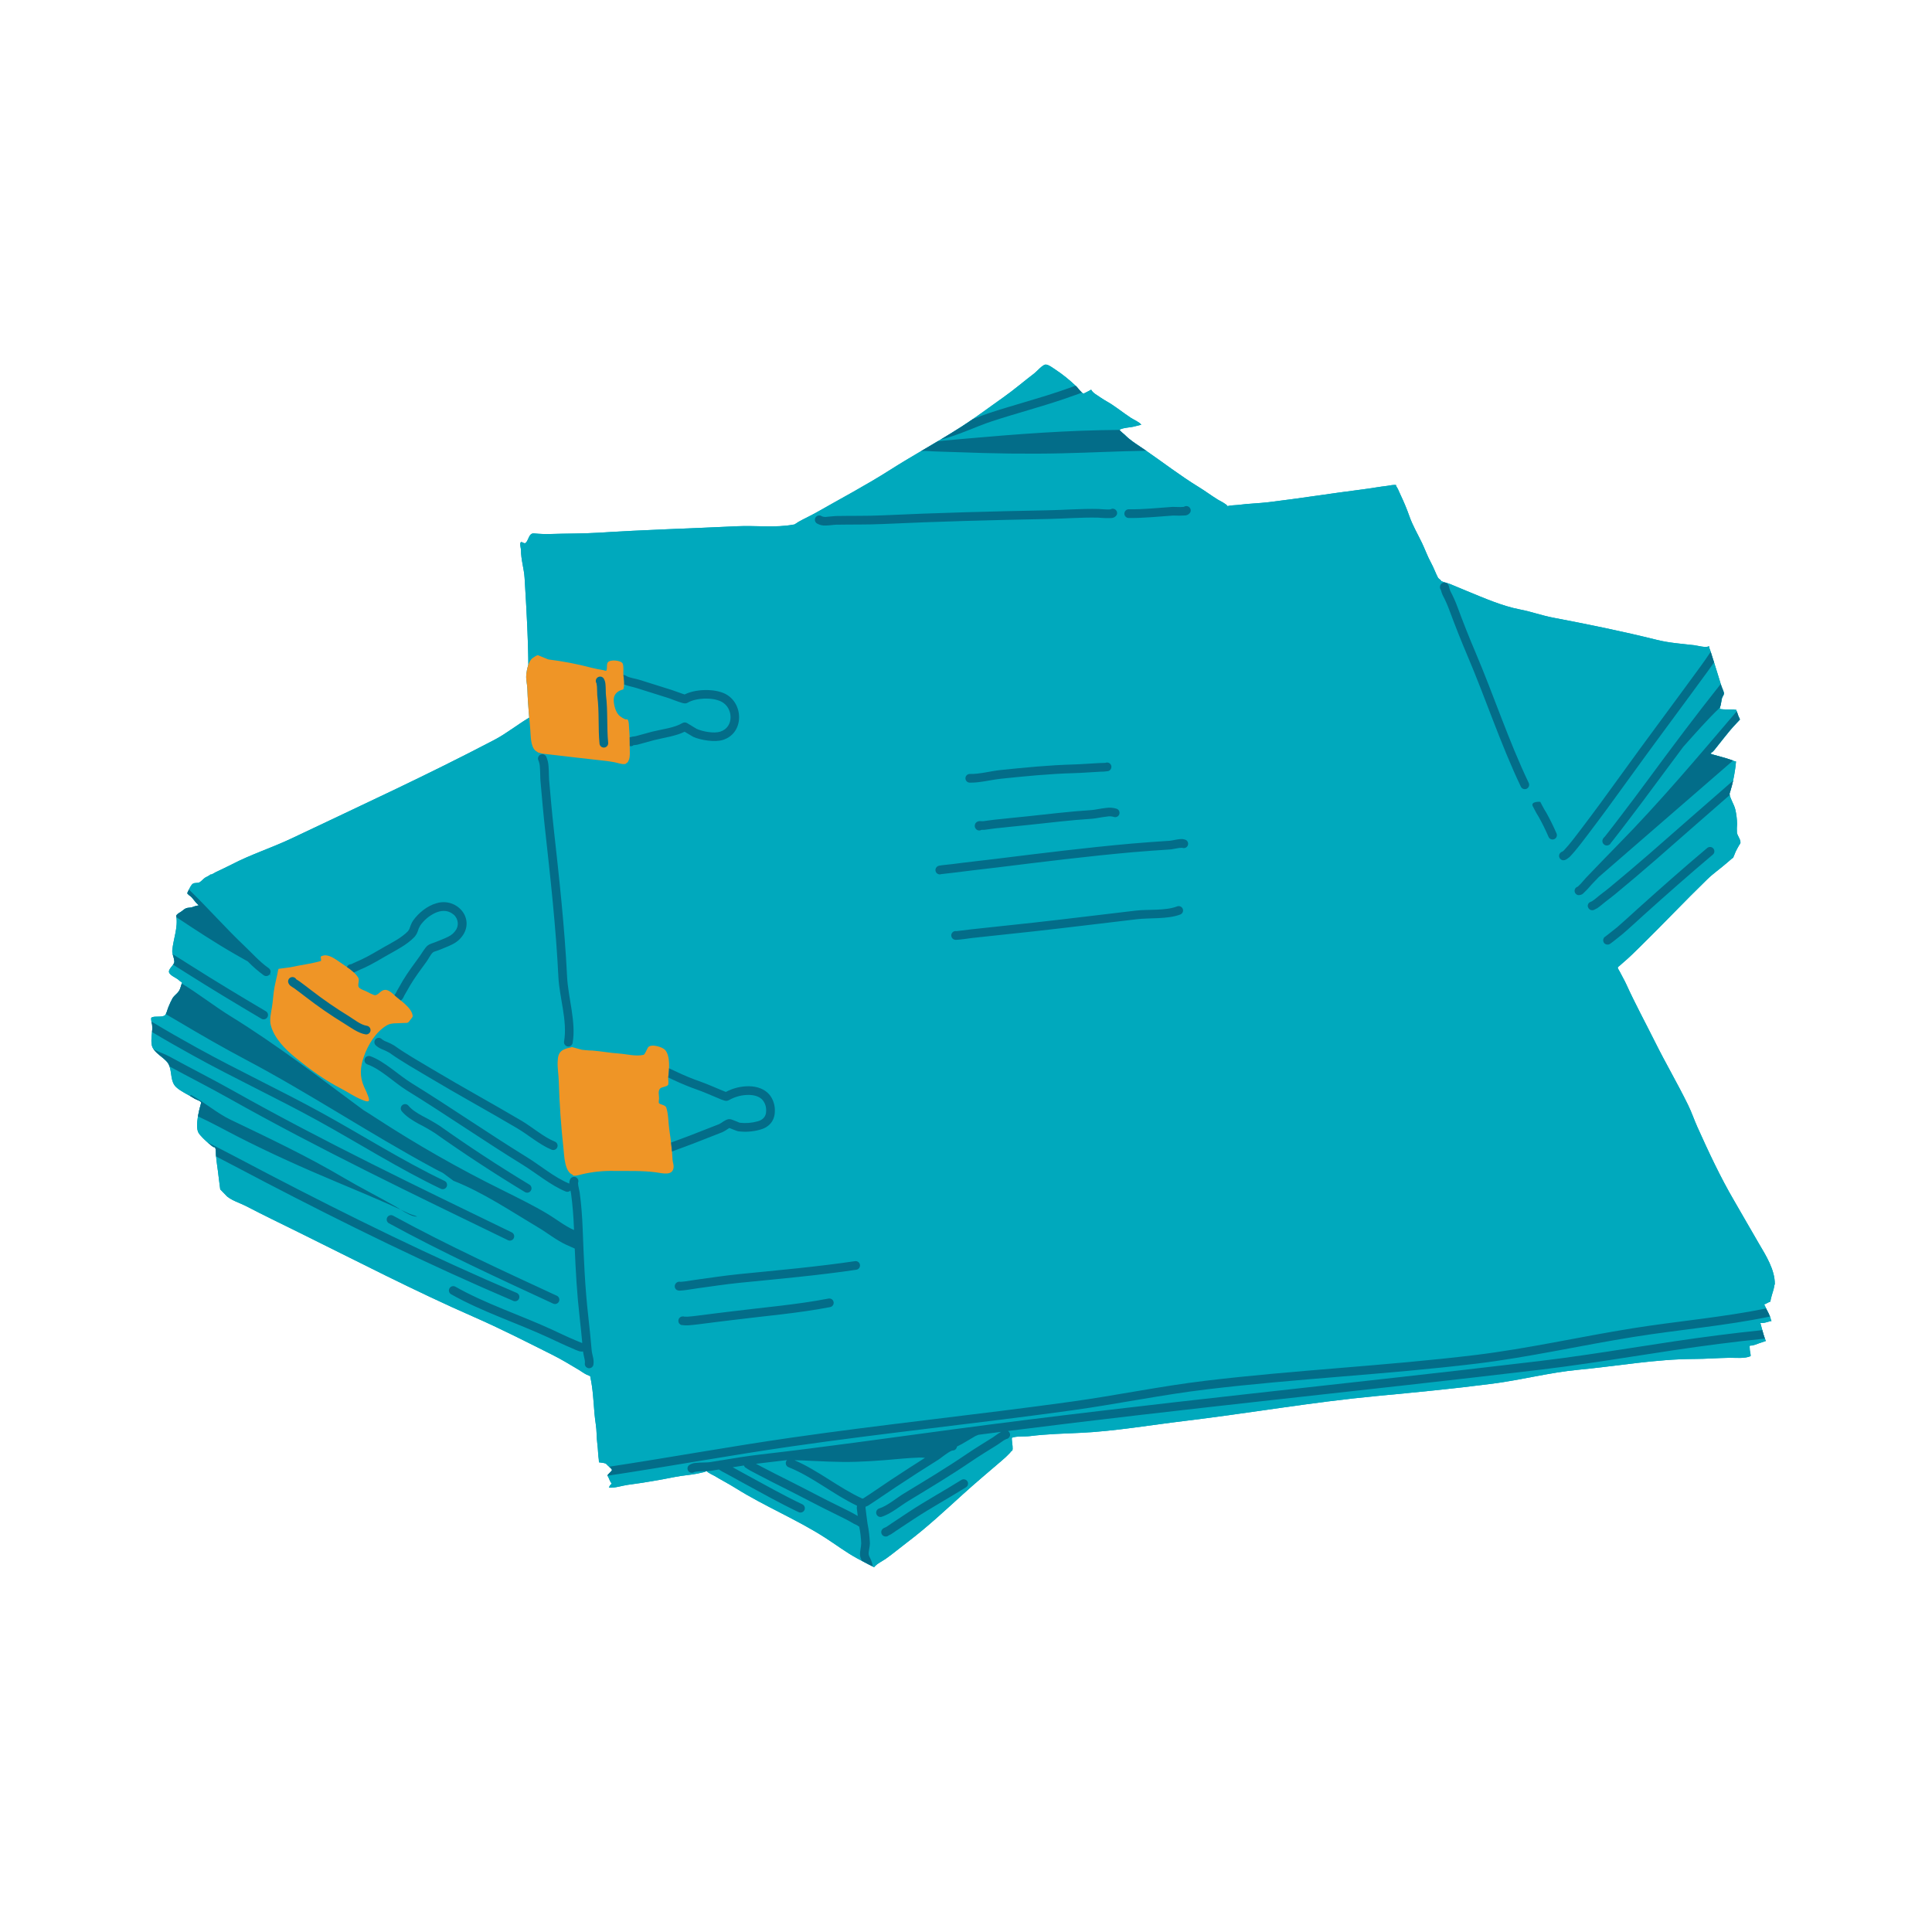
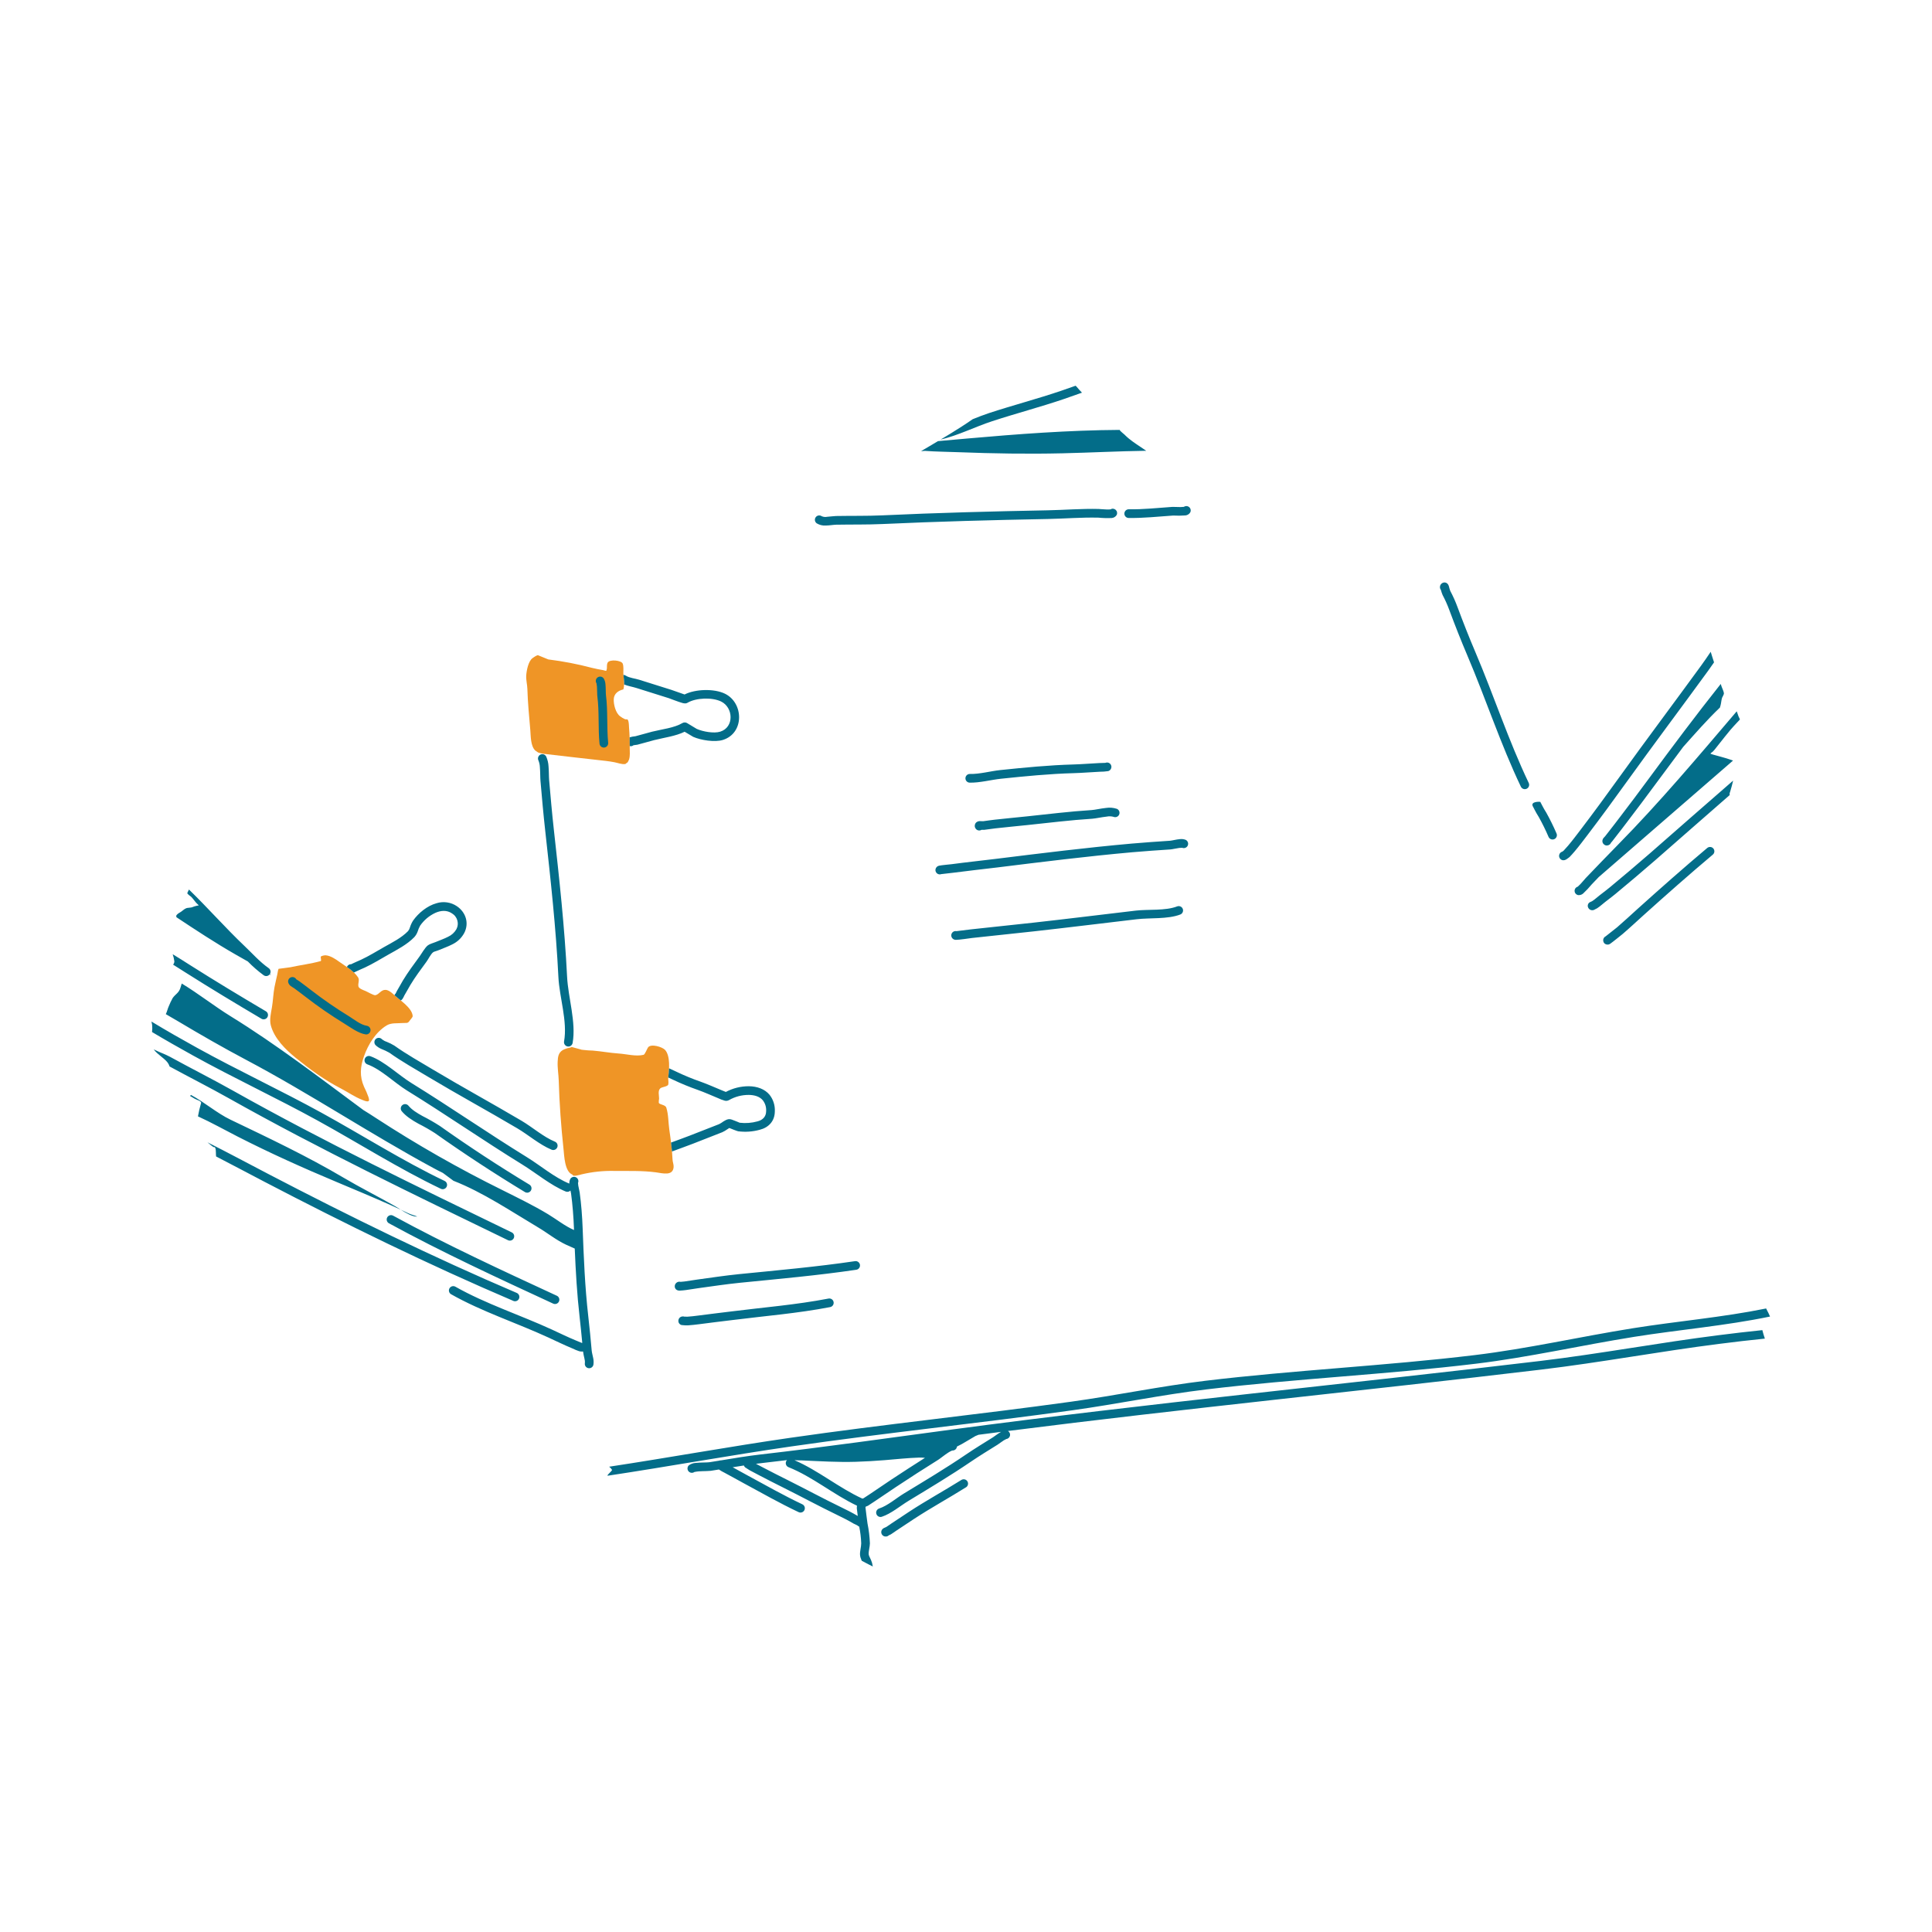
<svg xmlns="http://www.w3.org/2000/svg" width="1080" zoomAndPan="magnify" viewBox="0 0 810 810" height="1080" preserveAspectRatio="xMidYMid meet" version="1.0">
  <defs>
    <clipPath id="d3e2478bcc">
      <path d="M 63 152 L 745 152 L 745 658 L 63 658 Z M 63 152 " clip-rule="nonzero" />
    </clipPath>
    <clipPath id="80ed2d052f">
-       <path d="M 68.102 145.914 L 751.234 158.555 L 741.883 663.969 L 58.75 651.324 Z M 68.102 145.914 " clip-rule="nonzero" />
-     </clipPath>
+       </clipPath>
    <clipPath id="6d60f7ac1a">
      <path d="M 68.102 145.914 L 751.234 158.555 L 741.883 663.969 L 58.75 651.324 Z M 68.102 145.914 " clip-rule="nonzero" />
    </clipPath>
    <clipPath id="3120c86952">
      <path d="M 113 274 L 283 274 L 283 493 L 113 493 Z M 113 274 " clip-rule="nonzero" />
    </clipPath>
    <clipPath id="40fc629fe0">
      <path d="M 68.102 145.914 L 751.234 158.555 L 741.883 663.969 L 58.75 651.324 Z M 68.102 145.914 " clip-rule="nonzero" />
    </clipPath>
    <clipPath id="fca055965d">
      <path d="M 68.102 145.914 L 751.234 158.555 L 741.883 663.969 L 58.75 651.324 Z M 68.102 145.914 " clip-rule="nonzero" />
    </clipPath>
    <clipPath id="0a88371bc3">
      <path d="M 63 161 L 743 161 L 743 657 L 63 657 Z M 63 161 " clip-rule="nonzero" />
    </clipPath>
    <clipPath id="de7d9b3c28">
      <path d="M 68.102 145.914 L 751.234 158.555 L 741.883 663.969 L 58.75 651.324 Z M 68.102 145.914 " clip-rule="nonzero" />
    </clipPath>
    <clipPath id="86cad65881">
      <path d="M 68.102 145.914 L 751.234 158.555 L 741.883 663.969 L 58.75 651.324 Z M 68.102 145.914 " clip-rule="nonzero" />
    </clipPath>
  </defs>
-   <rect x="-81" width="972" fill="#ffffff" y="-81" height="972" fill-opacity="1" />
  <rect x="-81" width="972" fill="#ffffff" y="-81" height="972" fill-opacity="1" />
  <g clip-path="url(#d3e2478bcc)">
    <g clip-path="url(#80ed2d052f)">
      <g clip-path="url(#6d60f7ac1a)">
        <path fill="#00a9bd" d="M 737.406 521.344 C 733.902 515.41 730.547 509.383 727.066 503.441 C 721.289 493.582 716.336 482.949 711.645 472.535 C 710.293 469.531 709.238 466.352 707.793 463.395 C 703.414 454.441 698.355 445.84 693.914 436.914 C 689.906 428.859 685.586 420.941 681.871 412.754 C 681.031 410.902 679.969 409.156 679.066 407.332 C 678.98 407.152 678.02 405.734 678.309 405.539 C 678.273 405.449 678.828 405.059 678.887 405.008 C 679.441 404.535 679.965 404.035 680.523 403.566 C 683.012 401.477 685.336 399.145 687.656 396.871 C 697.156 387.574 706.266 377.883 715.801 368.621 C 718.348 366.148 721.305 364.137 723.965 361.797 C 724.613 361.23 725.27 360.668 725.926 360.109 C 725.992 360.055 726.445 359.629 726.555 359.703 C 726.688 359.609 726.742 359.297 726.812 359.156 C 727.148 358.508 727.34 357.789 727.645 357.121 C 728.066 356.195 728.594 355.352 729.07 354.461 C 729.23 354.152 729.668 353.691 729.695 353.336 C 729.809 351.93 728.449 350.488 728.219 349.109 C 728.148 347.867 728.168 346.629 728.277 345.391 C 728.238 343.41 728 341.453 727.566 339.52 C 727.066 337.238 725.5 335.223 725.121 332.938 C 725.141 332.598 725.223 332.273 725.367 331.969 C 725.617 331.129 725.848 330.289 726.086 329.449 C 726.27 328.793 726.43 328.125 726.574 327.457 C 726.586 327.395 726.605 327.332 726.617 327.273 L 726.609 327.281 C 726.953 325.668 727.215 324.035 727.469 322.418 C 727.609 321.602 727.703 320.781 727.758 319.957 C 727.773 319.66 727.875 319.242 727.762 319.191 C 727.582 319.293 726.988 319.062 726.57 318.887 L 726.375 318.801 C 726.285 318.762 726.207 318.73 726.164 318.715 C 724.629 318.152 723.055 317.723 721.484 317.281 C 720.387 316.969 719.281 316.695 718.188 316.375 C 718.148 316.363 718.062 316.336 717.953 316.301 L 717.922 316.289 C 717.754 316.234 717.543 316.16 717.375 316.102 L 717.301 316.07 L 717.254 316.055 L 717.188 316.031 L 717.172 316.023 L 717.145 316.012 C 717.125 316 717.109 315.992 717.113 315.988 C 717.297 315.629 717.797 315.402 718.102 315.125 C 718.586 314.633 719.031 314.109 719.438 313.551 C 720.383 312.359 721.332 311.168 722.277 309.977 L 722.441 309.766 C 723.438 308.523 724.43 307.285 725.453 306.062 C 726.328 305.016 727.273 304.039 728.191 303.031 C 728.492 302.699 728.812 302.387 729.117 302.055 C 729.152 302.02 729.48 301.613 729.477 301.609 C 729.012 300.73 728.641 299.816 728.367 298.863 C 728.336 298.766 728.23 298.5 728.129 298.23 C 727.996 297.887 727.871 297.543 727.922 297.562 C 727.734 297.668 727.004 297.477 726.781 297.477 C 725.633 297.488 724.496 297.477 723.348 297.434 C 722.777 297.434 722.211 297.391 721.645 297.312 C 721.434 297.266 721.223 297.23 721.008 297.211 C 721.004 297.008 721.035 296.809 721.105 296.617 C 721.125 296.543 721.145 296.469 721.168 296.395 L 721.199 296.277 L 721.246 296.121 L 721.277 296.016 L 721.371 295.711 C 721.656 294.664 721.676 293.543 722.012 292.516 C 722.055 292.398 722.109 292.281 722.172 292.172 C 722.18 292.156 722.188 292.141 722.195 292.125 C 722.266 292.004 722.34 291.875 722.414 291.742 C 722.492 291.613 722.559 291.488 722.617 291.363 C 722.625 291.344 722.633 291.328 722.637 291.312 C 722.691 291.199 722.727 291.082 722.746 290.961 C 722.746 290.953 722.754 290.945 722.754 290.938 L 722.754 290.871 C 722.758 290.852 722.758 290.832 722.758 290.812 L 722.75 290.719 L 722.75 290.664 L 722.746 290.621 L 722.738 290.574 L 722.738 290.539 C 722.734 290.504 722.727 290.469 722.719 290.434 L 722.723 290.414 L 722.723 290.398 L 722.703 290.316 L 722.695 290.289 L 722.699 290.273 L 722.691 290.25 L 722.684 290.215 L 722.676 290.188 L 722.66 290.129 L 722.625 290.004 L 722.625 289.992 C 722.605 289.93 722.586 289.863 722.562 289.797 L 722.559 289.781 L 722.527 289.754 L 722.5 289.684 L 722.484 289.629 L 722.457 289.555 L 722.41 289.434 L 722.391 289.379 L 722.379 289.348 C 722.348 289.266 722.316 289.184 722.281 289.098 L 722.27 289.07 L 722.215 288.934 C 722.184 288.852 722.152 288.773 722.121 288.699 C 722.043 288.5 721.961 288.312 721.887 288.125 C 721.871 288.082 721.855 288.043 721.84 288 C 721.758 287.789 721.684 287.586 721.629 287.402 L 721.434 286.75 L 721.434 286.758 C 720.566 283.848 719.648 280.941 718.734 278.043 C 718.699 277.93 718.656 277.816 718.625 277.703 C 718.449 277.156 718.273 276.609 718.094 276.066 C 717.789 275.121 717.484 274.176 717.207 273.223 C 717.055 272.711 716.871 272.207 716.656 271.715 C 716.551 271.469 716.625 270.789 716.406 270.945 C 715.297 271.734 711.523 270.648 710.383 270.52 C 705.098 269.906 699.82 269.566 694.637 268.273 C 680.25 264.688 665.707 261.734 651.152 258.965 C 646.441 258.07 641.891 256.41 637.195 255.516 C 629.812 254.102 622.016 250.676 615.074 247.832 C 612.637 246.836 610.23 245.789 607.789 244.805 C 607.301 244.617 606.801 244.461 606.289 244.34 L 605.961 244.254 C 605.781 244.207 605.602 244.156 605.426 244.098 C 605.141 244.008 604.484 243.719 604.273 243.625 L 604.273 243.629 C 604.168 243.582 604.188 243.59 604.273 243.625 C 604.133 243.125 603.141 242.703 602.863 242.168 C 601.832 240.172 601.086 237.988 599.973 235.965 C 598.492 233.277 597.484 230.395 596.172 227.637 C 594.379 223.891 592.238 220.297 590.867 216.359 C 589.824 213.41 588.625 210.52 587.277 207.695 C 586.848 206.781 586.457 205.855 586.035 204.938 C 585.809 204.445 584.93 203.387 585.461 203.438 C 584.5 203.086 582.668 203.59 581.699 203.699 C 578.266 204.09 574.867 204.742 571.438 205.176 C 558.254 206.836 545.125 208.957 531.93 210.551 C 527.656 211.062 523.328 211.137 519.066 211.711 C 518.406 211.801 515.219 211.887 514.715 212.242 C 514.02 211.168 511.574 210.09 510.551 209.457 C 507.844 207.789 505.305 205.867 502.59 204.211 C 494.977 199.551 487.883 194.086 480.547 189.008 L 480.555 189.008 C 480.301 188.832 480.047 188.656 479.793 188.48 C 479.281 188.129 478.758 187.781 478.23 187.43 C 477.668 187.055 477.098 186.68 476.535 186.293 L 476.43 186.223 C 475.969 185.91 475.516 185.59 475.066 185.266 L 474.75 185.035 C 474.27 184.68 473.793 184.316 473.336 183.938 C 472.707 183.426 472.109 182.883 471.543 182.305 C 471.523 182.285 471.48 182.246 471.43 182.199 L 471.406 182.18 L 471.391 182.168 L 471.316 182.105 L 471.305 182.094 L 471.043 181.875 C 470.961 181.809 470.883 181.738 470.805 181.668 L 470.75 181.621 L 470.52 181.422 L 470.309 181.227 L 470.262 181.184 L 470.043 180.984 C 470 180.941 469.965 180.906 469.918 180.867 L 469.816 180.766 C 469.77 180.719 469.73 180.676 469.691 180.633 L 469.645 180.586 C 469.617 180.559 469.594 180.531 469.57 180.504 L 469.52 180.441 C 469.504 180.418 469.488 180.398 469.477 180.379 C 469.465 180.359 469.449 180.34 469.441 180.324 C 469.434 180.309 469.426 180.293 469.418 180.277 C 469.402 180.23 469.398 180.195 469.426 180.176 C 470.867 179.246 474.07 179.273 475.812 178.742 C 476.383 178.57 476.98 178.441 477.562 178.309 C 477.879 178.254 478.188 178.176 478.492 178.066 C 477.828 177.047 475.168 175.871 474.125 175.188 C 470.73 172.973 467.504 170.25 463.977 168.27 C 462.32 167.336 460.754 166.223 459.168 165.176 C 458.684 164.848 458.254 164.461 457.883 164.008 C 457.727 163.809 457.586 163.598 457.465 163.371 C 456.781 163.816 454.309 165.016 454.336 165.016 C 454.043 164.926 453.785 164.777 453.562 164.574 C 453.523 164.539 453.48 164.504 453.441 164.469 C 453.355 164.387 453.266 164.305 453.176 164.215 L 453.059 164.098 C 452.957 163.988 452.859 163.875 452.758 163.762 L 452.699 163.695 C 452.574 163.551 452.453 163.402 452.332 163.258 L 452.07 162.934 L 451.926 162.754 C 451.844 162.66 451.773 162.57 451.703 162.488 C 451.668 162.449 451.637 162.406 451.605 162.375 C 451.508 162.262 451.414 162.16 451.324 162.082 L 450.945 161.727 C 448.266 159.16 445.375 156.855 442.273 154.82 C 441.418 154.281 439.484 152.758 438.328 152.855 C 437.035 152.961 434.699 155.73 433.688 156.496 C 429.293 159.832 425.105 163.473 420.582 166.648 C 416.281 169.672 412.055 172.824 407.723 175.816 L 407.555 175.934 C 406.137 176.906 404.711 177.867 403.266 178.797 C 401.895 179.68 400.516 180.547 399.125 181.402 C 398.641 181.699 398.156 181.992 397.672 182.289 C 396.711 182.875 395.75 183.457 394.789 184.035 C 394.039 184.484 393.289 184.934 392.539 185.379 C 391.293 186.117 390.047 186.855 388.797 187.594 C 388.34 187.863 387.883 188.129 387.426 188.398 L 386.504 188.945 L 386.141 189.156 C 381.73 191.754 377.328 194.367 373.016 197.117 C 363.121 203.418 352.645 208.957 342.457 214.758 C 339.965 216.176 337.371 217.344 334.859 218.73 C 334.66 218.84 332.863 220.176 332.688 219.938 C 325.215 221.375 316.711 220.266 309.109 220.633 C 289.617 221.57 270.137 222.121 250.668 223.363 C 244.105 223.785 237.453 223.648 230.867 223.891 C 228.57 223.957 226.277 223.879 223.992 223.652 C 221.73 223.367 221.695 226.336 220.445 227.562 C 219.785 228.211 218.984 227.004 218.398 227.32 C 217.742 227.672 218.441 230.18 218.438 230.641 C 218.395 234.605 219.707 238.434 219.941 242.375 C 220.668 254.496 221.402 266.609 221.508 278.727 C 221.012 280.219 220.711 281.754 220.613 283.324 C 220.516 285.098 221.039 287.031 221.094 288.824 C 221.219 292.895 221.531 296.879 221.875 300.883 C 217.047 303.715 212.375 307.512 207.32 310.168 C 179.371 324.836 150.773 337.961 122.273 351.508 C 114.023 355.43 105.16 358.227 97.086 362.457 C 94.883 363.609 92.629 364.594 90.402 365.68 C 89.926 365.91 88.719 366.828 88.145 366.656 C 88.047 366.984 86.43 367.707 86.059 367.93 C 85.199 368.449 84.477 369.477 83.652 369.922 C 82.91 370.324 81.727 370.027 80.922 370.465 C 80.258 370.824 79.547 372.219 79.031 373.32 L 78.996 373.387 L 78.875 373.652 C 78.809 373.797 78.746 373.938 78.688 374.055 L 78.676 374.078 C 78.629 374.18 78.586 374.273 78.547 374.355 C 78.336 374.785 79.895 375.738 80.184 376.031 C 80.535 376.402 80.867 376.789 81.18 377.195 L 81.277 377.316 C 81.469 377.559 81.66 377.801 81.859 378.043 C 81.895 378.086 81.93 378.133 81.965 378.176 L 81.996 378.211 L 82.051 378.277 L 82.098 378.336 C 82.152 378.395 82.207 378.457 82.258 378.52 C 82.594 378.895 83.352 379.574 83.352 379.574 L 83.258 379.594 L 83.094 379.621 L 83.066 379.629 L 83.059 379.629 L 82.977 379.645 L 82.906 379.66 L 82.859 379.672 L 82.746 379.695 L 82.695 379.703 L 82.613 379.723 L 82.5 379.75 L 82.414 379.77 L 82.363 379.777 L 82.27 379.801 L 82.039 379.859 L 81.949 379.883 C 81.832 379.914 81.719 379.945 81.605 379.977 L 81.539 379.996 C 81.418 380.031 81.301 380.07 81.191 380.105 L 81.148 380.121 C 81.027 380.164 80.914 380.211 80.816 380.254 C 79.898 380.688 78.828 380.441 77.906 380.848 C 77.027 381.242 76.312 382.066 75.461 382.531 C 75.102 382.727 73.781 383.508 73.883 384.094 C 74.711 388.793 72.641 393.75 72.211 398.457 C 72.18 399.004 72.238 399.543 72.391 400.07 C 72.391 400.086 72.398 400.098 72.402 400.109 C 72.473 400.383 72.555 400.66 72.637 400.934 C 72.688 401.102 72.738 401.27 72.789 401.438 C 72.812 401.523 72.836 401.609 72.859 401.695 C 72.902 401.855 72.941 402.02 72.977 402.184 C 72.992 402.258 73.012 402.336 73.023 402.41 C 73.07 402.641 73.098 402.871 73.105 403.105 C 73.109 403.207 73.098 403.309 73.078 403.406 C 73.07 403.441 73.059 403.473 73.051 403.508 C 73.031 403.578 73.008 403.648 72.98 403.715 C 72.965 403.754 72.949 403.793 72.93 403.828 C 72.898 403.898 72.863 403.969 72.824 404.043 C 72.805 404.074 72.785 404.105 72.766 404.137 C 72.711 404.23 72.648 404.324 72.582 404.422 C 71.859 405.461 70.66 406.531 70.84 407.547 C 71.074 408.895 73.922 409.988 74.801 410.781 C 74.961 410.922 75.918 411.867 76.234 411.699 C 76.359 411.633 76.297 411.98 76.172 412.434 L 76.148 412.52 C 75.977 413.129 75.719 413.883 75.656 414.098 C 74.988 416.348 73.578 416.738 72.395 418.434 C 71.754 419.586 71.195 420.77 70.707 421.996 C 70.656 422.094 70.605 422.215 70.555 422.344 L 70.504 422.484 C 70.469 422.582 70.434 422.68 70.395 422.789 C 70.375 422.848 70.355 422.914 70.332 422.977 C 70.293 423.102 70.254 423.227 70.211 423.352 C 70.164 423.504 70.113 423.652 70.062 423.805 C 70.047 423.852 70.035 423.895 70.02 423.941 C 69.961 424.113 69.902 424.281 69.84 424.441 C 69.824 424.48 69.812 424.512 69.797 424.547 C 69.75 424.668 69.703 424.785 69.652 424.895 C 69.629 424.941 69.605 424.988 69.582 425.035 C 69.48 425.266 69.34 425.473 69.16 425.648 C 67.914 426.688 65 425.816 63.543 426.602 C 63.148 426.816 63.48 428.316 63.668 429.145 C 63.695 429.266 63.719 429.371 63.738 429.457 L 63.738 429.461 C 63.754 429.543 63.77 429.609 63.773 429.648 C 63.809 429.973 63.828 430.297 63.836 430.621 C 63.832 430.707 63.836 430.793 63.836 430.879 C 63.836 431.129 63.832 431.375 63.824 431.621 C 63.82 431.703 63.82 431.777 63.812 431.859 C 63.684 433.91 63.234 435.914 63.629 438.16 C 63.762 438.824 64.031 439.426 64.441 439.969 L 64.434 439.969 C 64.539 440.113 64.648 440.254 64.762 440.395 C 64.781 440.418 64.809 440.445 64.832 440.477 C 64.941 440.605 65.059 440.738 65.18 440.863 C 65.234 440.922 65.289 440.977 65.34 441.031 C 65.438 441.129 65.539 441.227 65.641 441.328 C 65.699 441.383 65.762 441.438 65.824 441.496 C 65.93 441.594 66.039 441.695 66.152 441.793 L 66.316 441.938 C 66.477 442.078 66.645 442.215 66.809 442.352 L 66.949 442.469 L 67.344 442.793 L 68 443.324 C 68.129 443.43 68.258 443.539 68.387 443.645 C 68.438 443.684 68.484 443.727 68.535 443.766 C 68.863 444.047 69.18 444.324 69.469 444.605 C 69.512 444.648 69.547 444.688 69.59 444.73 C 69.688 444.828 69.785 444.93 69.875 445.027 C 69.918 445.078 69.961 445.125 70.004 445.172 C 70.086 445.273 70.168 445.375 70.238 445.473 C 70.273 445.52 70.309 445.562 70.34 445.605 C 70.441 445.746 70.531 445.891 70.617 446.043 C 70.715 446.227 70.805 446.418 70.887 446.613 C 70.91 446.664 70.926 446.715 70.945 446.766 C 72.125 449.758 71.387 453.598 73.941 455.883 C 75.781 457.527 78.441 458.762 80.672 460.074 C 81 460.266 81.312 460.461 81.617 460.66 C 82.305 461.102 84.555 461.637 84.305 462.473 C 84.148 462.992 83.961 463.664 83.77 464.418 L 83.77 464.426 C 83.711 464.664 83.648 464.91 83.586 465.16 C 83.578 465.199 83.566 465.238 83.559 465.273 C 83.508 465.492 83.457 465.715 83.406 465.941 C 83.391 466.008 83.375 466.078 83.359 466.148 C 83.316 466.344 83.277 466.539 83.234 466.742 C 83.215 466.84 83.195 466.934 83.176 467.031 C 83.141 467.207 83.109 467.383 83.078 467.559 C 83.055 467.68 83.031 467.801 83.012 467.926 C 83.004 467.973 82.996 468.016 82.988 468.062 C 82.543 470.684 82.387 473.398 83.191 474.883 C 83.824 476.059 86.121 478.25 87.539 479.422 L 87.617 479.484 C 87.773 479.617 87.93 479.738 88.062 479.84 C 88.223 479.957 89.656 481.293 89.926 480.938 C 90.594 481.137 90.5 483.539 90.523 484 C 90.539 484.289 90.562 484.578 90.59 484.867 L 90.605 484.875 C 90.832 487.652 91.336 490.391 91.621 493.16 C 91.738 494.281 92.355 498.695 92.328 498.664 L 94.703 501.109 C 96.32 503.055 100.914 504.5 103.062 505.621 C 110.25 509.375 117.594 512.906 124.867 516.496 C 149.344 528.562 173.738 541.223 198.734 552.168 C 209.914 557.059 220.82 562.641 231.727 568.098 C 235.426 569.945 238.988 572.141 242.543 574.242 C 243.664 574.902 244.723 575.738 245.891 576.305 C 246.359 576.531 247.988 577.102 247.453 577.156 C 248.586 582.238 248.809 587.535 249.238 592.707 C 249.477 595.547 250.09 598.363 250.129 601.207 C 250.168 603.953 250.676 606.688 250.777 609.422 C 250.809 610.227 250.93 611.027 251.031 611.828 C 251.047 611.965 251.109 613.09 251.109 613.09 C 252.109 613.293 253.781 613.258 254.281 613.898 C 254.617 614.273 254.984 614.625 255.375 614.945 C 255.48 615.035 255.582 615.125 255.68 615.215 C 255.727 615.254 255.77 615.297 255.809 615.332 C 255.883 615.402 255.953 615.469 256.02 615.535 C 256.066 615.582 256.117 615.629 256.16 615.676 C 256.223 615.742 256.273 615.801 256.324 615.863 C 256.359 615.902 256.398 615.945 256.426 615.98 C 256.488 616.059 256.539 616.148 256.578 616.242 C 256.73 616.68 254.434 618.34 254.715 618.703 C 255.109 619.41 255.449 620.145 255.734 620.902 C 256 621.273 256.238 621.66 256.453 622.062 C 256.242 622.309 255.949 622.488 255.73 622.734 C 255.621 622.852 255.34 623.711 255.254 623.688 C 257.602 623.98 260.891 622.84 263.227 622.531 C 269.879 621.652 276.527 620.516 283.109 619.203 C 286.098 618.609 289.148 618.438 292.137 617.867 C 293.141 617.676 294.133 617.406 295.137 617.207 C 295.5 617.086 295.852 616.945 296.191 616.773 L 296.23 616.758 C 296.258 616.746 296.285 616.734 296.312 616.727 C 296.32 616.723 296.332 616.723 296.34 616.719 C 296.363 616.715 296.375 616.715 296.379 616.719 L 296.383 616.719 C 296.383 616.73 296.371 616.75 296.332 616.785 C 296.844 617.562 298.785 618.312 299.559 618.781 C 302.516 620.574 305.598 622.152 308.531 623.988 C 320.625 631.566 333.93 636.977 345.926 644.688 C 350.359 647.535 354.613 650.77 359.238 653.293 C 359.922 653.668 360.609 654.031 361.297 654.395 L 361.535 654.523 C 362.398 654.977 363.266 655.43 364.133 655.883 C 364.164 655.898 365.238 656.426 365.914 656.781 C 366.105 656.863 366.281 656.969 366.441 657.098 C 367.508 655.629 370.062 654.457 371.52 653.414 C 374.59 651.219 377.5 648.766 380.512 646.492 C 388.652 640.348 396.223 633.262 403.785 626.41 C 409.07 621.625 414.551 617.031 419.957 612.395 C 421.168 611.387 422.316 610.305 423.395 609.152 C 423.52 609.016 424.148 608.074 424.375 608.254 C 424.812 607.262 424.309 605.242 424.273 604.191 C 424.203 603.727 424.184 603.262 424.219 602.797 C 426.246 602.008 429.629 602.375 431.836 602.098 C 438.914 601.211 446.074 601.051 453.195 600.711 C 467.559 600.023 482.309 597.465 496.582 595.754 C 523.32 592.551 550.035 587.852 576.828 585.328 C 593.191 583.785 609.57 582.219 625.871 580.102 C 637.883 578.543 649.715 575.418 661.777 574.281 C 677.902 572.762 694.188 569.797 710.402 569.758 C 715.277 569.746 720.141 569.336 725.016 569.27 C 727.629 569.23 731.473 569.688 733.965 568.562 C 733.984 567.473 733.555 566.41 733.574 565.312 C 733.578 565.133 733.477 564.355 733.594 564.242 C 733.746 564.094 734.492 564.152 734.703 564.109 C 735.641 563.879 736.551 563.574 737.438 563.195 C 737.895 563.016 740.324 562.211 740.332 562.219 C 740.16 561.855 740.008 561.473 739.867 561.078 C 739.68 560.559 739.512 560.027 739.355 559.492 C 739.301 559.297 739.25 559.102 739.195 558.91 C 739.082 558.496 738.969 558.086 738.859 557.68 C 738.781 557.414 738.711 557.141 738.629 556.883 C 738.562 556.66 737.758 553.719 738.074 554.648 C 739.133 554.875 740.613 554.367 741.613 554.086 C 741.711 554.062 742.777 553.711 742.805 553.898 C 742.484 553.711 742.34 552.738 742.23 552.41 C 742.184 552.266 742.121 552.125 742.066 551.984 L 742.074 551.984 C 742.055 551.934 742.031 551.887 742.012 551.84 C 741.84 551.418 741.656 551.004 741.457 550.598 C 741.406 550.496 741.352 550.395 741.301 550.289 C 741.105 549.91 740.91 549.527 740.707 549.141 C 740.445 548.637 740.234 548.117 739.996 547.605 C 739.93 547.453 739.617 546.859 739.621 546.879 C 740.492 546.652 741.293 545.984 742.145 545.766 C 742.289 545.727 742.336 544.977 742.363 544.863 C 742.613 543.754 742.941 542.637 743.281 541.551 C 743.492 540.926 743.656 540.293 743.773 539.645 C 743.789 539.562 743.961 538.406 744.082 538.461 C 744.207 532.43 740.324 526.285 737.406 521.344 Z M 737.406 521.344 " fill-opacity="1" fill-rule="nonzero" />
        <path fill="#00a9bd" d="M 92.34 498.645 C 92.359 498.676 91.746 494.262 91.633 493.145 C 91.316 490.082 90.711 487.059 90.539 483.98 C 90.512 483.52 90.609 481.117 89.941 480.918 C 89.672 481.273 88.234 479.938 88.078 479.82 C 86.785 478.844 83.926 476.199 83.203 474.863 C 81.73 472.141 83.488 465.25 84.32 462.453 C 84.566 461.617 82.32 461.086 81.633 460.641 C 79.25 459.094 76.066 457.75 73.957 455.867 C 71.188 453.391 72.293 449.094 70.629 446.027 C 69.254 443.48 64.203 441.387 63.633 438.148 C 63.098 435.109 64.117 432.512 63.781 429.641 C 63.742 429.297 63.039 426.875 63.551 426.594 C 65.008 425.812 67.922 426.676 69.168 425.641 C 69.84 425.086 70.281 422.828 70.715 421.984 C 71.203 420.762 71.766 419.578 72.402 418.426 C 73.59 416.73 74.996 416.34 75.668 414.09 C 75.781 413.699 76.535 411.531 76.242 411.691 C 75.926 411.863 74.965 410.918 74.812 410.773 C 73.934 409.98 71.086 408.887 70.848 407.539 C 70.59 406.086 73.164 404.516 73.113 403.094 C 73.062 401.555 72.086 399.953 72.23 398.445 C 72.66 393.738 74.73 388.777 73.902 384.082 C 73.797 383.496 75.117 382.715 75.477 382.52 C 76.332 382.055 77.047 381.234 77.926 380.84 C 78.848 380.43 79.914 380.676 80.836 380.246 C 81.66 379.941 82.504 379.715 83.367 379.562 C 83.367 379.562 82.613 378.887 82.273 378.508 C 81.555 377.703 80.957 376.797 80.199 376.02 C 79.91 375.727 78.352 374.773 78.559 374.344 C 79.02 373.398 80.023 370.941 80.938 370.449 C 81.742 370.012 82.926 370.312 83.668 369.906 C 84.492 369.461 85.215 368.434 86.074 367.914 C 86.441 367.695 88.062 366.969 88.16 366.641 C 88.734 366.812 89.938 365.895 90.414 365.664 C 92.645 364.578 94.898 363.594 97.098 362.445 C 105.172 358.211 114.039 355.414 122.289 351.492 C 150.789 337.945 179.387 324.82 207.336 310.152 C 212.859 307.258 217.922 302.973 223.234 300.098 C 224 299.684 222.566 297.066 222.453 296.289 C 221.879 293.23 221.559 290.148 221.488 287.039 C 221.758 272.152 220.84 257.262 219.949 242.363 C 219.715 238.422 218.398 234.598 218.441 230.629 C 218.449 230.168 217.746 227.66 218.402 227.309 C 218.988 226.996 219.785 228.199 220.449 227.551 C 221.703 226.324 221.73 223.363 223.996 223.641 C 226.281 223.867 228.574 223.945 230.875 223.879 C 237.457 223.641 244.105 223.777 250.676 223.355 C 270.145 222.109 289.621 221.559 309.113 220.625 C 316.715 220.258 325.215 221.363 332.695 219.926 C 332.867 220.164 334.664 218.828 334.863 218.719 C 337.379 217.332 339.969 216.164 342.461 214.746 C 352.652 208.941 363.125 203.406 373.02 197.105 C 382.965 190.77 393.359 185.16 403.27 178.785 C 409.199 174.973 414.824 170.688 420.586 166.641 C 425.105 163.461 429.293 159.824 433.691 156.488 C 434.699 155.723 437.039 152.949 438.328 152.844 C 439.484 152.75 441.418 154.27 442.277 154.809 C 445.52 156.949 448.535 159.371 451.328 162.074 C 452.074 162.777 453.277 164.746 454.336 165.008 C 454.312 165.008 456.781 163.812 457.469 163.363 C 457.586 163.59 457.727 163.801 457.883 164 C 458.258 164.453 458.684 164.84 459.172 165.168 C 460.758 166.215 462.32 167.332 463.977 168.262 C 467.504 170.242 470.734 172.965 474.129 175.184 C 475.168 175.863 477.832 177.039 478.492 178.062 C 478.188 178.168 477.879 178.246 477.562 178.301 C 476.98 178.434 476.383 178.562 475.812 178.734 C 474.074 179.27 470.867 179.238 469.43 180.168 C 469.152 180.348 471.355 182.094 471.539 182.281 C 473.91 184.719 477.004 186.547 479.789 188.457 C 487.395 193.68 494.711 199.367 502.586 204.188 C 505.301 205.848 507.84 207.77 510.543 209.434 C 511.57 210.062 514.016 211.145 514.711 212.219 C 515.215 211.863 518.402 211.773 519.059 211.688 C 523.324 211.109 527.648 211.039 531.926 210.523 C 545.121 208.934 558.25 206.812 571.434 205.152 C 574.863 204.719 578.262 204.066 581.695 203.676 C 582.668 203.562 584.496 203.062 585.457 203.41 C 584.922 203.363 585.805 204.426 586.027 204.914 C 586.449 205.828 586.84 206.758 587.273 207.672 C 588.621 210.5 589.816 213.391 590.859 216.344 C 592.23 220.281 594.375 223.875 596.164 227.621 C 597.48 230.379 598.488 233.266 599.969 235.953 C 601.082 237.973 601.828 240.156 602.859 242.152 C 603.137 242.688 604.137 243.113 604.266 243.617 C 603.891 243.441 605.023 243.953 605.418 244.082 C 606.203 244.336 607.016 244.477 607.785 244.789 C 610.223 245.773 612.633 246.824 615.066 247.816 C 622.016 250.66 629.809 254.09 637.191 255.5 C 641.887 256.398 646.434 258.055 651.148 258.953 C 665.699 261.723 680.246 264.672 694.629 268.258 C 699.812 269.555 705.09 269.895 710.375 270.508 C 711.516 270.637 715.293 271.719 716.398 270.934 C 716.617 270.773 716.543 271.453 716.648 271.703 C 716.863 272.195 717.047 272.695 717.199 273.211 C 717.672 274.832 718.223 276.422 718.73 278.031 C 719.711 281.141 720.703 284.266 721.625 287.395 C 721.918 288.387 722.707 289.812 722.762 290.809 C 722.789 291.309 722.172 292.031 722.012 292.512 C 721.676 293.539 721.656 294.656 721.371 295.707 C 721.191 296.199 721.07 296.703 721.016 297.227 C 720.871 297.145 721.539 297.289 721.645 297.309 C 722.211 297.387 722.777 297.426 723.348 297.43 C 724.496 297.473 725.637 297.484 726.785 297.473 C 727.008 297.473 727.738 297.664 727.926 297.555 C 728.035 298.004 728.184 298.438 728.367 298.859 C 728.641 299.812 729.012 300.73 729.48 301.605 C 729.48 301.605 729.152 302.016 729.121 302.055 C 728.816 302.383 728.496 302.699 728.191 303.031 C 727.277 304.035 726.332 305.012 725.457 306.059 C 723.402 308.52 721.434 311.039 719.438 313.547 C 719.031 314.105 718.586 314.629 718.102 315.121 C 717.797 315.402 717.301 315.629 717.113 315.988 C 717.465 316.137 717.828 316.266 718.195 316.375 C 719.285 316.695 720.395 316.969 721.488 317.277 C 723.062 317.723 724.629 318.148 726.172 318.715 C 726.406 318.801 727.508 319.336 727.766 319.191 C 727.879 319.242 727.777 319.66 727.762 319.957 C 727.711 320.781 727.613 321.602 727.473 322.418 C 727.148 324.789 726.688 327.133 726.09 329.449 C 725.852 330.289 725.625 331.133 725.371 331.969 C 725.227 332.273 725.145 332.598 725.129 332.938 C 725.508 335.223 727.07 337.238 727.574 339.52 C 728.004 341.453 728.242 343.41 728.281 345.391 C 728.172 346.629 728.152 347.867 728.223 349.109 C 728.453 350.488 729.812 351.93 729.699 353.34 C 729.672 353.691 729.234 354.156 729.074 354.461 C 728.598 355.352 728.07 356.195 727.648 357.125 C 727.344 357.793 727.156 358.508 726.816 359.156 C 726.746 359.301 726.691 359.609 726.559 359.707 C 726.449 359.629 725.996 360.055 725.93 360.109 C 725.27 360.664 724.617 361.23 723.969 361.797 C 721.309 364.137 718.352 366.148 715.809 368.621 C 706.27 377.883 697.156 387.57 687.66 396.871 C 685.34 399.145 683.016 401.477 680.527 403.566 C 679.969 404.035 679.445 404.535 678.891 405.008 C 678.828 405.059 678.277 405.445 678.312 405.539 C 678.023 405.734 678.984 407.152 679.074 407.332 C 679.973 409.152 681.035 410.902 681.875 412.754 C 685.59 420.941 689.91 428.859 693.918 436.914 C 698.359 445.84 703.418 454.441 707.797 463.395 C 709.242 466.352 710.297 469.527 711.648 472.535 C 716.34 482.949 721.293 493.582 727.07 503.441 C 730.551 509.383 733.906 515.41 737.41 521.344 C 740.328 526.289 744.211 532.434 744.102 538.449 C 743.977 538.395 743.809 539.555 743.793 539.633 C 743.676 540.277 743.512 540.914 743.301 541.535 C 742.957 542.625 742.633 543.738 742.383 544.848 C 742.355 544.965 742.309 545.715 742.164 545.754 C 741.309 545.973 740.512 546.641 739.641 546.867 C 739.637 546.848 739.949 547.441 740.016 547.59 C 740.25 548.102 740.465 548.625 740.727 549.129 C 741.316 550.18 741.824 551.27 742.25 552.398 C 742.359 552.727 742.5 553.699 742.824 553.887 C 742.793 553.699 741.727 554.051 741.633 554.074 C 740.633 554.355 739.152 554.863 738.09 554.637 C 737.773 553.707 738.582 556.648 738.648 556.871 C 739.082 558.691 739.648 560.473 740.352 562.207 C 740.344 562.195 737.914 563 737.453 563.18 C 736.57 563.562 735.66 563.867 734.723 564.094 C 734.512 564.141 733.766 564.078 733.613 564.23 C 733.496 564.34 733.598 565.121 733.594 565.297 C 733.574 566.395 734.004 567.461 733.98 568.551 C 731.492 569.676 727.645 569.219 725.035 569.254 C 720.16 569.328 715.297 569.73 710.422 569.742 C 694.203 569.785 677.922 572.75 661.797 574.27 C 649.734 575.402 637.902 578.527 625.891 580.086 C 609.59 582.203 593.211 583.773 576.848 585.312 C 550.055 587.84 523.34 592.539 496.602 595.742 C 482.328 597.453 467.578 600.008 453.215 600.695 C 446.094 601.039 438.934 601.195 431.855 602.082 C 429.648 602.359 426.266 601.996 424.238 602.781 C 424.203 603.25 424.223 603.715 424.293 604.176 C 424.328 605.23 424.828 607.246 424.391 608.242 C 424.168 608.059 423.535 609.004 423.414 609.141 C 422.332 610.293 421.184 611.371 419.969 612.383 C 414.566 617.02 409.086 621.613 403.801 626.398 C 396.238 633.246 388.668 640.336 380.527 646.48 C 377.516 648.754 374.605 651.207 371.535 653.402 C 370.078 654.445 367.527 655.617 366.457 657.086 C 366.52 657.035 364.191 655.895 364.145 655.871 C 362.508 655.016 360.871 654.164 359.254 653.281 C 354.629 650.754 350.375 647.523 345.941 644.672 C 333.945 636.961 320.641 631.551 308.547 623.977 C 305.617 622.141 302.531 620.559 299.574 618.77 C 298.801 618.301 296.859 617.547 296.352 616.77 C 296.656 616.48 295.566 617.109 295.152 617.188 C 294.148 617.391 293.156 617.66 292.148 617.848 C 289.16 618.422 286.109 618.59 283.121 619.188 C 276.539 620.5 269.891 621.633 263.238 622.516 C 260.902 622.82 257.617 623.965 255.27 623.672 C 255.355 623.691 255.637 622.836 255.742 622.719 C 255.965 622.473 256.254 622.293 256.465 622.047 C 256.254 621.645 256.012 621.258 255.746 620.887 C 255.465 620.129 255.125 619.395 254.73 618.688 C 254.449 618.324 256.746 616.664 256.59 616.227 C 256.379 615.625 254.789 614.516 254.293 613.883 C 253.801 613.246 252.125 613.273 251.125 613.074 C 251.125 613.074 251.062 611.945 251.047 611.812 C 250.945 611.012 250.824 610.211 250.793 609.406 C 250.684 606.672 250.184 603.934 250.145 601.191 C 250.102 598.348 249.488 595.527 249.254 592.691 C 248.824 587.52 248.602 582.219 247.469 577.141 C 248.004 577.086 246.375 576.516 245.906 576.289 C 244.738 575.723 243.68 574.887 242.559 574.227 C 239.004 572.125 235.438 569.93 231.742 568.082 C 220.832 562.625 209.93 557.043 198.75 552.148 C 173.754 541.207 149.359 528.547 124.883 516.477 C 117.609 512.891 110.262 509.359 103.078 505.605 C 100.93 504.48 96.336 503.039 94.719 501.094 " fill-opacity="1" fill-rule="evenodd" />
      </g>
    </g>
  </g>
  <g clip-path="url(#3120c86952)">
    <g clip-path="url(#40fc629fe0)">
      <g clip-path="url(#fca055965d)">
        <path fill="#ef9526" d="M 239.68 438.957 C 239.695 439.066 238.844 439.258 238.734 439.285 C 237.73 439.461 236.777 439.789 235.883 440.277 C 234.086 441.434 233.902 443.086 233.805 445.117 C 233.672 447.766 234.184 450.469 234.258 453.121 C 234.531 462.688 235.238 472.289 236.262 481.789 C 236.555 484.531 236.727 491.281 240.031 492.48 C 240.125 493.516 243.289 492.492 243.875 492.348 C 248.383 491.285 252.949 490.809 257.574 490.918 C 263.355 490.98 269.238 490.742 274.984 491.504 C 277.742 491.871 282.113 493.176 282.418 489.309 C 282.5 488.258 282.02 487.238 281.969 486.199 C 281.77 481.855 281.219 477.816 280.598 473.516 C 280.176 470.602 280.273 467.172 279.348 464.379 C 278.914 463.074 276.41 463.195 276.188 462.297 C 276.184 461.723 276.23 461.152 276.328 460.586 C 276.348 459.293 275.727 457.348 276.805 456.316 C 277.477 455.676 279.973 455.594 280.18 454.66 C 280.402 453.672 280.051 452.602 280.184 451.578 C 280.57 448.605 281.109 442.691 278.84 440.184 C 277.691 438.922 272.961 437.469 271.703 439.113 C 271.324 439.605 270.414 442.086 269.824 442.238 C 266.645 443.027 262.602 441.895 259.367 441.688 C 255.703 441.449 252.109 440.742 248.461 440.457 C 247.262 440.438 246.066 440.359 244.875 440.215 C 244.5 440.145 244.074 440.168 243.711 440.074 C 243.652 440.062 243.121 439.84 243.137 439.891 Z M 116.836 406.18 C 116.898 405.945 116.609 406.609 116.566 406.848 C 116.461 407.43 116.375 408.012 116.246 408.59 C 115.863 410.34 115.43 412.066 115.09 413.832 C 114.551 416.633 114.492 419.504 114.012 422.32 C 113.621 424.621 112.922 427.508 113.527 429.824 C 114.977 435.375 119.723 440.055 124.004 443.52 C 130.066 448.422 136.004 452.773 142.957 456.375 C 145.812 457.855 148.719 459.883 151.695 461.051 C 152.164 461.234 154.102 462.176 154.621 461.555 C 154.883 461.234 154.57 460.281 154.473 459.934 C 153.949 458.453 153.332 457.012 152.621 455.613 C 150.699 451.215 151.02 447.305 152.605 442.832 C 154.371 437.859 157.516 432.75 162.039 429.949 C 164.016 428.727 166.438 429.109 168.625 428.914 C 170.516 428.742 170.875 429.316 171.883 427.75 C 172.141 427.348 173.07 426.488 173.02 425.949 C 172.703 422.438 167.605 419.336 165.289 417.164 C 164.406 416.34 162.98 415.074 161.699 415.008 C 159.723 414.906 159.105 416.816 157.426 417.238 C 156.703 417.418 153.879 415.723 153.176 415.449 C 152.484 415.176 150.535 414.484 150.301 413.641 C 149.938 412.332 150.918 410.895 150.066 409.672 C 148.02 406.73 145.199 405.371 142.387 403.332 C 140.766 402.16 138.543 400.621 136.461 400.512 C 136.113 400.492 134.648 400.73 134.5 401.109 C 134.352 401.488 134.871 402.816 134.438 402.941 C 130.352 404.074 125.914 404.613 121.762 405.52 Z M 225.723 274.773 C 225.348 274.379 223.637 275.68 223.336 275.879 C 221.484 277.098 220.727 281.301 220.617 283.316 C 220.52 285.09 221.047 287.02 221.102 288.816 C 221.277 294.648 221.836 300.289 222.332 306.086 C 222.547 308.664 222.43 312.707 224.383 314.641 C 224.48 314.645 225.391 315.402 225.605 315.488 C 226.691 315.844 227.809 316.066 228.949 316.148 C 236.129 316.969 243.285 317.844 250.465 318.617 C 252.828 318.875 255.266 319.121 257.598 319.57 C 259.016 319.84 260.625 320.52 262.094 320.328 C 262.484 320.277 262.664 319.762 263.016 319.719 C 263.121 319.793 263.719 318.5 263.754 318.375 C 264.215 316.824 264.023 315.191 264.016 313.605 C 264.066 310.812 263.977 308.023 263.742 305.238 C 263.633 304.227 263.746 302.844 263.266 301.898 C 262.953 301.277 262.75 301.77 262.043 301.539 C 261.305 301.227 260.629 300.82 260.008 300.32 C 258.105 298.969 257.191 295.266 257.324 293.062 C 257.457 290.812 259.203 289.535 261.258 289.066 C 261.543 289 261.684 286.734 261.688 286.539 C 261.715 285.109 261.355 283.699 261.336 282.266 C 261.32 281.043 261.516 279.379 261.07 278.223 C 260.527 276.828 255.555 276.309 254.762 277.816 C 254.324 278.637 254.531 279.586 254.414 280.465 C 254.395 280.602 254.137 281.184 254.246 281.211 C 254.09 281.363 253.062 280.984 252.883 280.957 C 251.289 280.695 249.719 280.379 248.145 279.996 C 242.137 278.41 236.047 277.234 229.879 276.469 Z M 225.723 274.773 " fill-opacity="1" fill-rule="evenodd" />
      </g>
    </g>
  </g>
  <g clip-path="url(#0a88371bc3)">
    <g clip-path="url(#de7d9b3c28)">
      <g clip-path="url(#86cad65881)">
        <path fill="#036d89" d="M 401.203 606.477 C 401.184 606.703 401.121 606.922 401.016 607.129 C 400.914 607.332 400.777 607.512 400.605 607.664 C 400.434 607.82 400.238 607.938 400.023 608.016 C 399.809 608.098 399.586 608.137 399.355 608.133 C 399.164 608.156 398.984 608.215 398.816 608.309 C 398.367 608.52 397.938 608.758 397.523 609.031 C 395.918 610.062 394.25 611.465 393.402 611.992 C 387.41 615.715 381.496 619.551 375.609 623.445 C 372.621 625.422 369.648 627.426 366.695 629.453 C 365.785 630.082 364.859 630.68 363.922 631.273 C 363.602 631.441 363.266 631.582 362.918 631.695 C 362.895 631.84 362.871 631.965 362.855 632.039 C 363.156 634.258 363.355 636.492 363.703 638.707 C 364.258 641.457 364.594 644.234 364.711 647.039 C 364.703 648.586 364.105 650.16 364.203 651.688 C 364.281 652.137 364.438 652.559 364.668 652.953 C 365.047 653.676 365.355 654.426 365.598 655.203 C 365.73 655.719 365.84 656.242 365.934 656.77 C 365.258 656.414 364.184 655.887 364.152 655.867 C 363.203 655.375 362.258 654.879 361.316 654.383 C 361.27 654.281 361.223 654.184 361.18 654.086 C 360.852 653.402 360.648 652.684 360.57 651.926 C 360.465 650.316 361.062 648.656 361.066 647.023 C 360.98 644.668 360.703 642.336 360.227 640.031 C 359.93 639.93 359.676 639.766 359.465 639.539 C 359.246 639.441 358.16 638.945 357.859 638.77 C 355.656 637.457 353.371 636.301 351.059 635.188 C 343.469 631.527 336.062 627.504 328.523 623.746 C 325.02 621.996 321.52 620.223 318.051 618.398 C 316.809 617.746 315.555 617.109 314.328 616.43 C 313.914 616.199 313.5 615.938 313.109 615.668 C 312.977 615.578 312.617 615.363 312.566 615.332 C 312.242 615.098 312.008 614.793 311.867 614.414 C 310.301 614.652 308.738 614.898 307.176 615.156 C 309.293 616.305 311.387 617.488 313.508 618.633 C 321.059 622.715 328.566 626.988 336.328 630.656 C 336.555 630.754 336.754 630.891 336.926 631.07 C 337.098 631.246 337.227 631.453 337.312 631.684 C 337.402 631.914 337.441 632.156 337.43 632.402 C 337.422 632.648 337.363 632.883 337.258 633.109 C 337.152 633.332 337.008 633.527 336.82 633.691 C 336.637 633.855 336.426 633.977 336.191 634.055 C 335.957 634.133 335.715 634.164 335.469 634.145 C 335.223 634.125 334.988 634.059 334.77 633.945 C 326.949 630.25 319.383 625.949 311.777 621.836 C 309.113 620.398 306.484 618.895 303.809 617.477 C 302.973 617.078 302.176 616.617 301.41 616.098 C 300.262 616.285 299.117 616.469 297.969 616.648 C 297.434 616.711 296.898 616.742 296.363 616.746 C 296.449 616.66 296.363 616.684 296.199 616.754 C 295.199 616.781 293.98 616.801 292.891 616.879 C 292.297 616.934 291.707 617.02 291.121 617.141 C 290.93 617.277 290.723 617.371 290.496 617.43 C 290.27 617.484 290.039 617.5 289.809 617.465 C 289.578 617.434 289.359 617.363 289.156 617.246 C 288.953 617.133 288.781 616.984 288.633 616.801 C 288.488 616.617 288.379 616.414 288.312 616.191 C 288.246 615.969 288.223 615.738 288.242 615.508 C 288.262 615.273 288.324 615.055 288.426 614.844 C 288.531 614.637 288.672 614.453 288.848 614.301 C 289.695 613.719 290.633 613.395 291.66 613.336 C 293.605 613.105 296.434 613.199 297.406 613.047 C 298.766 612.836 300.125 612.617 301.484 612.395 C 301.711 612.305 301.949 612.262 302.195 612.262 C 302.215 612.266 302.234 612.266 302.254 612.27 C 307.773 611.363 313.289 610.434 318.863 609.793 C 345.684 606.719 372.453 602.895 399.215 599.316 C 481.242 588.359 563.566 580.41 645.738 570.59 C 670.766 567.602 695.531 562.934 720.531 559.789 C 726.641 559.02 732.742 558.281 738.871 557.664 C 739.195 558.836 739.5 560.074 739.93 561.219 C 733.602 561.844 727.301 562.605 720.988 563.402 C 695.98 566.551 671.207 571.219 646.176 574.207 C 571.656 583.109 497.02 590.473 422.586 599.945 C 422.926 600.145 423.172 600.422 423.328 600.777 C 423.488 601.137 423.527 601.508 423.449 601.887 C 423.367 602.27 423.184 602.594 422.895 602.859 C 422.609 603.125 422.27 603.277 421.883 603.324 C 421.535 603.484 421.195 603.664 420.867 603.859 C 419.859 604.504 418.797 605.34 418.242 605.688 C 414.48 608.043 410.719 610.32 407.051 612.816 C 398.555 618.605 389.68 623.914 380.895 629.246 C 377.434 631.348 373.559 634.652 369.695 635.91 C 369.469 635.98 369.234 636.008 368.996 635.988 C 368.758 635.965 368.531 635.902 368.32 635.793 C 368.105 635.68 367.922 635.535 367.766 635.352 C 367.609 635.172 367.496 634.965 367.422 634.738 C 367.348 634.508 367.32 634.277 367.336 634.039 C 367.355 633.797 367.418 633.57 367.523 633.359 C 367.633 633.145 367.773 632.957 367.957 632.801 C 368.137 632.641 368.34 632.523 368.566 632.449 C 372.184 631.27 375.766 628.098 379.004 626.133 C 387.734 620.828 396.555 615.559 405 609.809 C 408.707 607.285 412.508 604.98 416.305 602.602 C 416.965 602.188 418.328 601.102 419.484 600.441 C 419.566 600.395 419.645 600.352 419.719 600.312 L 418.926 600.414 C 416.035 600.785 413.141 601.16 410.25 601.535 C 409.77 601.746 409.137 601.957 408.934 602.074 C 406.988 603.172 405.113 604.402 403.156 605.477 C 402.516 605.832 401.859 606.16 401.203 606.477 Z M 372.609 643.715 C 372.926 643.574 373.371 643.367 373.547 643.258 C 374.32 642.773 375.051 642.219 375.809 641.719 C 378.242 640.113 380.656 638.488 383.094 636.891 C 390.258 632.191 397.762 628.098 405.008 623.555 C 405.215 623.426 405.387 623.266 405.523 623.066 C 405.664 622.871 405.762 622.656 405.812 622.418 C 405.867 622.184 405.875 621.949 405.836 621.711 C 405.793 621.473 405.711 621.25 405.582 621.047 C 405.453 620.844 405.289 620.672 405.094 620.531 C 404.898 620.391 404.684 620.293 404.445 620.238 C 404.211 620.184 403.977 620.176 403.738 620.219 C 403.5 620.258 403.277 620.34 403.074 620.469 C 395.805 625.02 388.277 629.129 381.09 633.848 C 378.652 635.445 376.234 637.07 373.805 638.676 C 373.066 639.164 372.359 639.703 371.609 640.168 C 371.398 640.305 370.859 640.496 370.613 640.621 C 370.367 640.738 370.152 640.895 369.961 641.086 C 369.699 641.367 369.539 641.691 369.48 642.07 C 369.422 642.445 369.477 642.809 369.641 643.152 C 369.805 643.496 370.055 643.762 370.383 643.953 C 370.715 644.145 371.07 644.223 371.449 644.191 C 371.895 644.176 372.281 644.016 372.609 643.715 Z M 371.414 640.555 C 371.516 640.559 371.613 640.566 371.715 640.586 C 371.812 640.605 371.906 640.629 372 640.664 C 371.812 640.59 371.613 640.555 371.414 640.555 Z M 329.949 612.156 C 326.395 612.586 322.84 613.008 319.285 613.418 C 318.5 613.508 317.719 613.602 316.941 613.703 C 317.871 614.203 318.812 614.684 319.746 615.176 C 323.195 616.984 326.668 618.746 330.152 620.484 C 337.676 624.238 345.07 628.254 352.645 631.914 C 355.012 633.055 357.355 634.238 359.617 635.578 C 359.492 634.512 359.371 633.449 359.223 632.387 C 359.211 632.02 359.238 631.652 359.309 631.285 L 359.301 631.273 C 349.441 626.594 340.668 619.148 330.582 615.117 C 330.359 615.027 330.16 614.898 329.984 614.73 C 329.812 614.559 329.68 614.363 329.586 614.145 C 329.488 613.922 329.441 613.691 329.438 613.449 C 329.434 613.207 329.477 612.973 329.566 612.75 C 329.656 612.527 329.781 612.328 329.949 612.156 Z M 387.805 611.203 C 387 611.125 386.195 611.09 385.391 611.094 C 380.551 611.25 375.703 611.789 370.875 612.18 C 366.879 612.504 362.879 612.734 358.871 612.863 C 351.324 613.098 343.797 612.617 336.266 612.285 C 335.801 612.262 334.434 612.27 333.078 612.199 C 342.992 616.449 351.719 623.805 361.566 628.305 C 361.789 628.227 361.973 628.172 362.027 628.156 C 362.906 627.605 363.773 627.039 364.633 626.449 C 367.602 624.41 370.59 622.395 373.594 620.402 C 378.305 617.289 383.043 614.223 387.805 611.203 Z M 740.457 548.586 C 740.539 548.766 740.629 548.949 740.723 549.125 C 741.23 550.047 741.688 550.996 742.09 551.969 C 723.395 555.852 703.938 557.473 685.137 560.477 C 662.988 564.012 641.016 569.055 618.746 571.746 C 581.199 576.281 543.312 578.008 505.762 582.52 C 486.922 584.785 468.414 588.656 449.648 591.262 C 410.434 596.711 371.004 600.758 331.828 606.414 C 306.109 610.129 280.355 614.848 254.742 618.707 L 254.727 618.684 C 254.445 618.324 256.746 616.66 256.59 616.223 C 256.27 615.715 255.871 615.281 255.387 614.926 C 280.613 611.098 305.973 606.465 331.305 602.809 C 370.488 597.152 409.922 593.105 449.145 587.656 C 467.934 585.047 486.457 581.172 505.324 578.902 C 542.875 574.391 580.762 572.664 618.305 568.129 C 640.531 565.445 662.457 560.41 684.559 556.879 C 703.012 553.926 722.094 552.328 740.457 548.582 Z M 313.676 615.617 C 313.301 615.641 312.949 615.559 312.625 615.363 C 312.945 615.578 313.293 615.66 313.676 615.617 Z M 240.965 523.469 C 239.734 522.895 238.477 522.383 237.25 521.809 C 233.164 519.895 229.625 516.988 225.758 514.688 C 214.391 507.926 202.395 499.832 190.117 495.051 L 185.68 491.758 C 184.383 491.121 183.094 490.465 181.824 489.773 C 155.172 475.387 129.98 458.527 103.234 444.371 C 93.672 439.309 84.148 433.844 74.855 428.297 C 73.086 427.238 71.305 426.199 69.512 425.18 C 70 424.301 70.359 422.672 70.715 421.984 C 71.199 420.762 71.762 419.574 72.398 418.426 C 73.586 416.73 74.992 416.34 75.664 414.09 C 75.734 413.855 76.035 412.973 76.199 412.344 C 83.16 416.559 89.809 421.824 96.723 426.09 C 115.957 437.949 134.074 451.879 152.34 465.387 C 154.121 466.484 155.895 467.598 157.641 468.754 C 174.727 479.883 192.414 489.965 210.699 498.992 C 217.047 502.172 223.746 505.414 229.816 509.086 C 233.234 511.148 236.953 514.109 240.66 515.695 L 240.633 514.996 C 240.449 510.18 240.07 505.145 239.418 500.375 C 239.383 500.129 239.277 499.676 239.16 499.137 C 238.898 499.398 238.586 499.57 238.223 499.645 C 237.859 499.719 237.508 499.684 237.164 499.543 C 230.828 496.922 224.84 491.859 219.008 488.262 C 202.684 478.191 186.914 467.25 170.59 457.176 C 165.371 453.953 159.738 448.305 154.035 446.246 C 153.805 446.164 153.605 446.043 153.426 445.879 C 153.246 445.719 153.105 445.527 153.004 445.309 C 152.898 445.09 152.844 444.859 152.832 444.617 C 152.82 444.379 152.855 444.145 152.938 443.914 C 153.02 443.688 153.141 443.484 153.305 443.305 C 153.469 443.129 153.656 442.988 153.875 442.883 C 154.094 442.781 154.324 442.723 154.566 442.715 C 154.809 442.703 155.043 442.738 155.27 442.82 C 161.188 444.953 167.09 450.73 172.504 454.074 C 188.824 464.148 204.598 475.094 220.918 485.16 C 226.594 488.668 232.391 493.625 238.555 496.176 C 238.602 496.195 238.648 496.215 238.691 496.238 C 238.641 495.496 238.805 494.805 239.18 494.16 C 239.312 493.977 239.469 493.824 239.66 493.699 C 239.848 493.574 240.051 493.488 240.27 493.438 C 240.488 493.391 240.711 493.383 240.934 493.414 C 241.156 493.449 241.367 493.52 241.562 493.633 C 241.758 493.742 241.93 493.887 242.07 494.059 C 242.215 494.234 242.324 494.43 242.395 494.641 C 242.465 494.855 242.496 495.074 242.484 495.301 C 242.473 495.527 242.426 495.742 242.332 495.949 C 242.344 496.129 242.383 496.695 242.449 497.082 C 242.645 498.211 242.961 499.414 243.023 499.883 C 243.695 504.766 244.086 509.926 244.273 514.859 C 244.738 527.207 245.227 539.508 246.629 551.797 C 247.184 556.621 247.645 561.438 248.074 566.262 C 248.156 567.199 248.504 568.293 248.699 569.359 C 248.898 570.285 248.93 571.219 248.793 572.156 C 248.75 572.391 248.66 572.609 248.531 572.812 C 248.398 573.012 248.234 573.18 248.035 573.316 C 247.84 573.453 247.621 573.547 247.387 573.598 C 247.152 573.648 246.918 573.652 246.68 573.609 C 246.445 573.566 246.227 573.48 246.023 573.352 C 245.82 573.223 245.648 573.062 245.512 572.863 C 245.375 572.668 245.277 572.453 245.227 572.219 C 245.172 571.984 245.168 571.746 245.207 571.512 C 245.27 570.832 245.207 570.168 245.016 569.516 C 244.773 568.562 244.586 567.598 244.449 566.621 C 243.898 566.699 243.355 566.66 242.82 566.504 C 241.875 566.188 240.953 565.809 240.055 565.367 C 236.629 563.953 233.297 562.32 229.926 560.766 C 216.555 554.602 201.93 549.875 189.129 542.621 C 188.918 542.504 188.738 542.348 188.59 542.156 C 188.441 541.969 188.336 541.754 188.27 541.523 C 188.207 541.289 188.188 541.055 188.219 540.812 C 188.246 540.574 188.32 540.352 188.441 540.141 C 188.559 539.93 188.715 539.75 188.906 539.602 C 189.094 539.453 189.305 539.348 189.539 539.281 C 189.773 539.219 190.008 539.199 190.246 539.23 C 190.488 539.258 190.711 539.332 190.922 539.453 C 203.637 546.656 218.172 551.336 231.453 557.457 C 234.777 558.992 238.062 560.602 241.445 562 L 243.91 563.02 C 243.98 563.004 244.047 562.992 244.117 562.988 C 243.781 559.395 243.414 555.805 243.012 552.215 C 241.914 542.641 241.371 533.066 240.965 523.469 Z M 286.91 552 C 286.688 551.93 286.465 551.902 286.23 551.922 C 285.984 551.922 285.746 551.973 285.52 552.07 C 285.289 552.168 285.09 552.309 284.918 552.484 C 284.75 552.664 284.621 552.871 284.531 553.102 C 284.445 553.336 284.406 553.574 284.414 553.82 C 284.414 554.234 284.539 554.598 284.797 554.918 C 285.055 555.238 285.383 555.441 285.781 555.531 C 286.672 555.645 287.566 555.688 288.461 555.66 C 290.016 555.547 291.574 555.387 293.117 555.18 C 297.617 554.566 302.133 554.062 306.637 553.492 C 320.383 551.75 334.379 550.641 347.988 548.016 C 348.234 547.977 348.461 547.891 348.668 547.758 C 348.875 547.629 349.051 547.461 349.191 547.262 C 349.336 547.059 349.43 546.836 349.48 546.594 C 349.535 546.355 349.535 546.113 349.488 545.871 C 349.441 545.629 349.352 545.406 349.215 545.199 C 349.074 544.996 348.902 544.828 348.699 544.691 C 348.492 544.555 348.266 544.469 348.023 544.422 C 347.781 544.379 347.539 544.383 347.301 544.438 C 333.766 547.047 319.848 548.148 306.18 549.879 C 301.66 550.453 297.137 550.961 292.625 551.57 C 291.156 551.773 289.68 551.926 288.199 552.031 C 287.941 552.051 287.301 552.02 286.91 552 Z M 163.09 512.887 C 185.496 525.098 208.734 535.836 231.891 546.535 C 232.113 546.645 232.344 546.703 232.59 546.715 C 232.832 546.73 233.07 546.695 233.301 546.613 C 233.531 546.531 233.738 546.406 233.918 546.242 C 234.098 546.078 234.238 545.883 234.34 545.66 C 234.445 545.438 234.5 545.207 234.508 544.961 C 234.516 544.715 234.477 544.48 234.391 544.25 C 234.305 544.023 234.176 543.82 234.008 543.641 C 233.84 543.465 233.645 543.328 233.418 543.23 C 210.332 532.562 187.168 521.863 164.832 509.688 C 164.621 509.57 164.395 509.496 164.152 509.465 C 163.91 509.438 163.672 509.457 163.438 509.523 C 163.203 509.594 162.992 509.703 162.801 509.855 C 162.609 510.008 162.457 510.191 162.34 510.402 C 162.223 510.617 162.152 510.848 162.129 511.09 C 162.102 511.332 162.125 511.57 162.195 511.801 C 162.266 512.035 162.379 512.246 162.535 512.434 C 162.688 512.621 162.875 512.773 163.09 512.887 Z M 86.992 478.93 C 95.57 483.242 104.031 487.797 112.547 492.23 C 146.605 509.988 181.391 527.02 216.727 542.098 C 216.938 542.199 217.121 542.336 217.277 542.512 C 217.434 542.684 217.555 542.879 217.637 543.098 C 217.715 543.316 217.754 543.543 217.75 543.777 C 217.742 544.012 217.695 544.234 217.602 544.449 C 217.512 544.664 217.383 544.855 217.219 545.02 C 217.055 545.188 216.863 545.316 216.648 545.406 C 216.434 545.5 216.211 545.551 215.977 545.555 C 215.742 545.562 215.516 545.523 215.297 545.441 C 179.871 530.328 145.008 513.258 110.859 495.457 C 104.102 491.934 97.375 488.336 90.598 484.848 C 90.574 484.559 90.551 484.27 90.531 483.977 C 90.504 483.52 90.602 481.113 89.934 480.914 C 89.664 481.27 88.227 479.938 88.07 479.816 C 87.781 479.598 87.406 479.289 86.992 478.93 Z M 285.352 537.418 C 285.195 537.375 285.035 537.355 284.875 537.352 C 284.715 537.352 284.555 537.367 284.398 537.402 C 284.242 537.441 284.09 537.496 283.945 537.57 C 283.805 537.645 283.672 537.734 283.551 537.84 C 283.43 537.945 283.324 538.066 283.23 538.199 C 283.141 538.332 283.066 538.473 283.008 538.625 C 282.953 538.773 282.914 538.93 282.898 539.09 C 282.879 539.25 282.879 539.41 282.902 539.57 C 282.953 539.934 283.105 540.246 283.355 540.516 C 283.605 540.781 283.91 540.953 284.27 541.027 C 284.531 541.082 284.797 541.105 285.062 541.094 C 285.684 541.078 286.953 540.949 287.508 540.871 C 289.324 540.617 291.133 540.297 292.957 540.051 C 298.711 539.273 304.43 538.391 310.211 537.812 C 326.469 536.188 342.84 534.742 359.004 532.352 C 359.242 532.316 359.469 532.234 359.676 532.113 C 359.883 531.988 360.059 531.828 360.199 531.633 C 360.344 531.441 360.445 531.227 360.504 530.992 C 360.562 530.758 360.574 530.52 360.539 530.281 C 360.504 530.043 360.426 529.82 360.301 529.613 C 360.176 529.406 360.016 529.23 359.824 529.086 C 359.629 528.941 359.414 528.84 359.18 528.781 C 358.945 528.723 358.707 528.711 358.469 528.746 C 342.363 531.129 326.047 532.566 309.848 534.188 C 304.023 534.77 298.262 535.656 292.469 536.441 C 290.641 536.688 288.828 537.008 287.004 537.262 C 286.68 537.309 285.863 537.375 285.352 537.418 Z M 64.438 439.953 C 66.816 441.156 69.5 442.094 71.211 443.035 C 80.027 447.879 89.047 452.402 97.809 457.328 C 135.93 478.762 175.184 497.574 214.551 516.68 C 214.77 516.785 214.957 516.926 215.117 517.105 C 215.281 517.289 215.398 517.492 215.48 517.719 C 215.559 517.949 215.59 518.184 215.574 518.426 C 215.562 518.664 215.504 518.895 215.398 519.113 C 215.293 519.328 215.148 519.52 214.969 519.68 C 214.789 519.84 214.582 519.957 214.355 520.039 C 214.125 520.117 213.891 520.148 213.652 520.137 C 213.41 520.121 213.18 520.062 212.965 519.957 C 173.527 500.816 134.207 481.969 96.023 460.504 C 87.816 455.891 79.379 451.629 71.098 447.125 C 70.973 446.746 70.816 446.379 70.625 446.027 C 69.527 443.988 66.059 442.234 64.438 439.953 Z M 79.684 459.484 L 80.066 459.062 C 85.758 462.121 90.895 466.676 96.676 469.449 C 112.762 477.164 128.816 484.754 144.203 493.848 C 151.23 498 158.441 501.609 165.469 505.598 C 166.227 506.027 167.09 506.59 168.012 507.172 C 169.082 507.676 170.152 508.184 171.223 508.695 C 172.012 509.031 172.82 509.324 173.645 509.57 C 174.027 509.707 175.164 510.086 174.758 510.078 C 172.707 510.047 170.207 508.559 168.008 507.168 C 166.621 506.52 165.227 505.883 163.824 505.258 C 156.309 501.922 148.684 498.723 141.109 495.551 C 127.098 489.684 113.066 483.375 99.531 476.461 C 94.227 473.754 88.629 470.602 82.996 468.043 C 83.324 466.152 83.766 464.289 84.312 462.453 C 84.559 461.613 82.312 461.082 81.625 460.637 C 81.023 460.246 80.363 459.867 79.684 459.484 Z M 168.438 465.887 C 170.156 467.969 172.699 469.609 175.391 471.098 C 177.766 472.293 180.078 473.609 182.32 475.043 C 194.609 483.734 207.199 491.98 220.09 499.785 C 220.297 499.906 220.52 499.984 220.758 500.02 C 220.992 500.055 221.23 500.043 221.461 499.984 C 221.695 499.926 221.906 499.824 222.102 499.68 C 222.293 499.539 222.453 499.363 222.578 499.156 C 222.699 498.953 222.781 498.73 222.816 498.492 C 222.855 498.258 222.844 498.02 222.789 497.789 C 222.73 497.555 222.633 497.34 222.492 497.145 C 222.352 496.953 222.176 496.793 221.973 496.664 C 209.16 488.926 196.641 480.727 184.422 472.07 C 182.07 470.559 179.645 469.168 177.148 467.906 C 174.883 466.652 172.695 465.324 171.246 463.566 C 171.094 463.383 170.91 463.23 170.695 463.117 C 170.484 463.004 170.258 462.938 170.016 462.914 C 169.773 462.891 169.539 462.914 169.309 462.984 C 169.078 463.059 168.867 463.168 168.684 463.324 C 168.496 463.477 168.348 463.66 168.234 463.875 C 168.121 464.086 168.051 464.312 168.027 464.555 C 168.008 464.793 168.031 465.031 168.102 465.262 C 168.172 465.492 168.285 465.699 168.438 465.887 Z M 63.492 428.285 C 69.793 432.102 76.191 435.746 82.645 439.312 C 99.84 448.816 117.668 457.109 134.875 466.57 C 152.148 476.07 168.57 486.574 186.398 495.113 C 186.617 495.215 186.809 495.359 186.969 495.539 C 187.133 495.719 187.254 495.922 187.332 496.152 C 187.414 496.379 187.449 496.613 187.434 496.855 C 187.422 497.098 187.363 497.328 187.258 497.543 C 187.152 497.762 187.012 497.953 186.832 498.113 C 186.652 498.277 186.449 498.398 186.219 498.477 C 185.992 498.559 185.758 498.59 185.516 498.578 C 185.273 498.566 185.043 498.508 184.824 498.402 C 166.93 489.836 150.453 479.301 133.117 469.77 C 115.91 460.305 98.078 452.012 80.883 442.504 C 75.121 439.312 69.398 436.066 63.746 432.688 C 63.867 431.676 63.875 430.66 63.777 429.645 C 63.762 429.484 63.605 428.902 63.492 428.285 Z M 157.418 438.141 C 158.16 438.859 159.012 439.414 159.969 439.809 C 161.086 440.242 162.168 440.754 163.215 441.344 C 168.406 445.039 174.074 448.215 179.543 451.492 C 191.863 458.871 204.469 465.719 216.832 473.031 C 221.504 475.789 226.242 479.941 231.242 482.008 C 231.469 482.102 231.699 482.148 231.941 482.152 C 232.188 482.152 232.418 482.105 232.645 482.016 C 232.867 481.922 233.066 481.789 233.238 481.617 C 233.41 481.445 233.543 481.25 233.637 481.023 C 233.727 480.801 233.773 480.566 233.773 480.324 C 233.773 480.082 233.727 479.848 233.633 479.625 C 233.539 479.398 233.402 479.203 233.23 479.031 C 233.059 478.863 232.859 478.73 232.633 478.641 C 227.785 476.637 223.215 472.57 218.684 469.895 C 206.328 462.59 193.73 455.742 181.414 448.367 C 176.027 445.141 170.441 442.016 165.324 438.375 C 164.297 437.746 163.223 437.211 162.098 436.77 C 161.391 436.543 160.746 436.199 160.156 435.742 C 160 435.559 159.812 435.414 159.594 435.309 C 159.379 435.199 159.148 435.137 158.906 435.121 C 158.668 435.105 158.43 435.137 158.203 435.215 C 157.973 435.289 157.77 435.41 157.586 435.566 C 157.402 435.727 157.258 435.914 157.152 436.133 C 157.043 436.348 156.984 436.578 156.969 436.82 C 156.953 437.062 156.98 437.297 157.059 437.523 C 157.137 437.754 157.258 437.961 157.418 438.141 Z M 280.504 447.891 C 280.453 449.289 280.309 450.594 280.18 451.574 C 280.172 451.633 280.168 451.688 280.164 451.746 C 280.852 452.062 281.539 452.379 282.223 452.707 C 285.562 454.293 288.98 455.695 292.469 456.918 C 295.367 457.945 298.137 459.203 300.969 460.371 C 301.918 460.828 302.898 461.195 303.914 461.48 C 304.508 461.605 305.07 461.527 305.605 461.238 C 308.18 459.777 310.945 459.043 313.906 459.047 C 316.254 459.074 318.473 459.676 319.84 461.328 C 320.863 462.695 321.32 464.234 321.203 465.938 C 321.184 468.18 319.711 469.609 317.598 470.137 C 315.145 470.816 312.652 471.008 310.125 470.715 C 310.051 470.684 307.691 469.691 306.805 469.395 C 306.324 469.219 305.832 469.164 305.328 469.234 C 304.605 469.426 303.938 469.734 303.32 470.156 C 302.742 470.59 302.133 470.973 301.492 471.301 C 297.383 472.891 293.301 474.516 289.191 476.109 C 286.59 477.121 283.961 478.059 281.344 479.023 C 281.492 480.266 281.629 481.508 281.738 482.762 C 284.66 481.672 287.605 480.637 290.512 479.508 C 294.617 477.91 298.699 476.285 302.805 474.695 C 303.562 474.352 304.277 473.934 304.949 473.445 C 305.211 473.254 305.484 473.074 305.77 472.914 C 306.566 473.238 309.008 474.219 309.488 474.301 C 312.527 474.684 315.527 474.477 318.484 473.676 C 322.297 472.723 324.809 470.02 324.848 465.977 C 324.914 464.723 324.758 463.492 324.379 462.293 C 324 461.094 323.422 460 322.648 459.008 C 320.621 456.562 317.418 455.449 313.949 455.41 C 310.539 455.41 307.324 456.207 304.305 457.801 C 303.777 457.586 302.59 457.105 302.359 457.008 C 299.469 455.816 296.641 454.539 293.688 453.488 C 290.32 452.312 287.023 450.957 283.797 449.426 C 282.727 448.914 281.641 448.426 280.566 447.922 Z M 225.762 318.875 C 226.125 319.773 226.316 320.707 226.348 321.676 C 226.523 323.715 226.469 325.969 226.594 327.371 C 227.191 334.301 227.805 341.234 228.57 348.137 C 230.832 368.555 233.102 389.125 234.113 409.645 C 234.531 418.137 237.996 428.215 236.484 436.637 C 236.445 436.871 236.453 437.109 236.504 437.344 C 236.559 437.578 236.652 437.793 236.789 437.988 C 236.93 438.184 237.098 438.348 237.301 438.477 C 237.504 438.605 237.723 438.691 237.961 438.734 C 238.195 438.777 238.434 438.773 238.668 438.723 C 238.902 438.672 239.117 438.578 239.316 438.441 C 239.512 438.305 239.676 438.137 239.809 437.934 C 239.938 437.734 240.027 437.516 240.07 437.277 C 241.629 428.602 238.18 418.219 237.754 409.465 C 236.738 388.871 234.469 368.227 232.191 347.734 C 231.43 340.863 230.82 333.961 230.227 327.062 C 230.105 325.656 230.156 323.402 229.98 321.363 C 229.91 319.918 229.586 318.531 229.004 317.203 C 228.895 316.984 228.75 316.797 228.562 316.637 C 228.379 316.477 228.172 316.359 227.941 316.285 C 227.707 316.207 227.469 316.18 227.227 316.199 C 226.984 316.219 226.754 316.285 226.539 316.398 C 226.32 316.508 226.133 316.66 225.977 316.844 C 225.82 317.031 225.707 317.242 225.633 317.477 C 225.562 317.707 225.539 317.945 225.562 318.188 C 225.586 318.434 225.652 318.66 225.77 318.875 Z M 124.199 410.562 C 124.09 410.367 123.949 410.199 123.777 410.059 C 123.609 409.918 123.418 409.809 123.211 409.738 C 123 409.664 122.785 409.633 122.562 409.637 C 122.344 409.645 122.129 409.688 121.926 409.773 C 121.719 409.855 121.535 409.973 121.375 410.125 C 121.211 410.273 121.082 410.449 120.98 410.648 C 120.883 410.848 120.824 411.055 120.801 411.277 C 120.777 411.496 120.797 411.715 120.852 411.926 C 121.035 412.504 121.363 412.98 121.84 413.352 C 122.324 413.754 123.086 414.141 123.363 414.344 C 124.973 415.535 126.578 416.734 128.152 417.965 C 133.348 421.984 138.75 425.711 144.352 429.137 C 146.883 430.699 150.227 433.219 153.277 433.672 C 153.516 433.707 153.75 433.691 153.984 433.633 C 154.215 433.574 154.43 433.469 154.621 433.328 C 154.812 433.184 154.973 433.008 155.094 432.801 C 155.219 432.594 155.297 432.371 155.332 432.133 C 155.367 431.895 155.355 431.66 155.297 431.43 C 155.238 431.195 155.137 430.98 154.996 430.789 C 154.852 430.594 154.68 430.434 154.473 430.309 C 154.27 430.188 154.047 430.105 153.809 430.066 C 151.203 429.684 148.43 427.379 146.27 426.043 C 140.777 422.684 135.488 419.035 130.398 415.094 C 128.801 413.844 127.164 412.629 125.531 411.418 C 125.312 411.258 124.441 410.711 124.199 410.562 Z M 72.398 400.062 C 74.887 401.551 77.328 403.125 79.777 404.68 C 90.207 411.289 100.816 417.688 111.438 423.961 C 111.648 424.082 111.828 424.238 111.98 424.43 C 112.129 424.625 112.234 424.84 112.297 425.074 C 112.359 425.309 112.371 425.551 112.34 425.789 C 112.305 426.031 112.227 426.258 112.102 426.469 C 111.98 426.68 111.82 426.855 111.625 427 C 111.43 427.148 111.211 427.25 110.977 427.309 C 110.738 427.367 110.5 427.379 110.258 427.344 C 110.02 427.305 109.793 427.223 109.586 427.098 C 98.934 420.805 88.293 414.387 77.828 407.758 C 76.078 406.648 74.336 405.527 72.574 404.434 C 72.898 404.047 73.074 403.602 73.109 403.098 C 72.977 402.062 72.738 401.051 72.398 400.062 Z M 145.445 405.414 C 146.492 406.102 147.473 406.867 148.391 407.723 C 148.793 407.566 149.184 407.363 149.566 407.172 C 150.656 406.629 151.809 406.184 152.914 405.672 C 156.312 404.098 159.555 402.07 162.82 400.23 C 166.512 398.152 170.684 396.004 173.68 392.918 C 174.305 392.23 174.777 391.449 175.094 390.574 C 175.352 389.695 175.707 388.859 176.16 388.059 C 177.809 385.719 179.926 383.938 182.52 382.719 C 184.797 381.711 187.301 381.461 189.496 382.945 C 189.77 383.109 190.023 383.297 190.258 383.508 C 190.496 383.719 190.711 383.949 190.902 384.203 C 191.094 384.453 191.262 384.723 191.402 385.004 C 191.543 385.289 191.656 385.582 191.742 385.887 C 191.828 386.191 191.883 386.504 191.91 386.82 C 191.938 387.137 191.934 387.449 191.898 387.766 C 191.867 388.082 191.805 388.391 191.711 388.691 C 191.617 388.996 191.5 389.289 191.352 389.57 C 190.523 390.988 189.367 392.047 187.875 392.738 C 186.195 393.617 184.32 394.227 182.578 394.977 C 181.598 395.398 180.215 395.703 179.363 396.359 C 178.156 397.289 176.816 399.738 175.906 400.988 C 173.496 404.305 171 407.621 168.887 411.133 C 168.039 412.547 167.297 414.02 166.43 415.422 C 166.328 415.582 165.973 416.32 165.867 416.551 C 165.652 416.746 165.492 416.98 165.391 417.254 C 166.109 417.91 167.055 418.648 168.043 419.449 C 168.324 419.277 168.562 419.059 168.758 418.789 C 169.059 418.312 169.324 417.816 169.551 417.301 C 170.418 415.895 171.164 414.422 172.012 413.008 C 174.066 409.582 176.504 406.359 178.852 403.133 C 179.602 402.102 180.594 400.008 181.586 399.242 C 181.848 399.074 182.125 398.953 182.426 398.875 C 182.98 398.688 183.551 398.523 184.02 398.32 C 185.844 397.535 187.805 396.883 189.566 395.961 C 191.723 394.93 193.391 393.375 194.562 391.297 C 196.812 387.125 195.328 382.48 191.543 379.926 C 190.293 379.086 188.926 378.559 187.438 378.336 C 185.949 378.117 184.484 378.23 183.047 378.672 C 179.125 379.742 175.41 382.805 173.188 385.961 C 172.633 386.84 172.199 387.777 171.887 388.77 C 171.727 389.359 171.457 389.895 171.078 390.375 C 168.316 393.211 164.438 395.137 161.035 397.051 C 157.859 398.844 154.699 400.828 151.391 402.359 C 150.254 402.887 149.074 403.348 147.953 403.902 C 147.707 404.023 147.469 404.156 147.219 404.262 C 146.715 404.242 146.281 404.406 145.914 404.75 C 145.707 404.934 145.551 405.156 145.445 405.414 Z M 80.734 376.625 C 80.559 376.422 80.379 376.215 80.191 376.023 C 79.898 375.73 78.34 374.773 78.551 374.348 C 78.711 374.012 78.941 373.492 79.215 372.934 C 87.152 380.621 94.457 388.965 102.496 396.602 C 105.801 399.738 108.898 403.277 112.652 405.902 C 112.844 406.035 113.004 406.199 113.133 406.395 C 113.258 406.586 113.348 406.797 113.395 407.027 C 113.441 407.254 113.445 407.48 113.406 407.711 C 113.363 407.938 113.285 408.152 113.16 408.352 C 113.34 408.504 113.508 408.672 113.664 408.844 C 113.664 408.844 113.375 408.711 113.031 408.535 C 112.887 408.715 112.715 408.863 112.516 408.977 C 112.312 409.094 112.098 409.168 111.871 409.199 C 111.641 409.234 111.414 409.223 111.188 409.172 C 110.965 409.117 110.758 409.023 110.566 408.895 C 108.188 407.152 105.973 405.227 103.922 403.113 C 102.152 402.109 100.387 401.113 98.621 400.102 C 90.223 395.285 82.043 389.902 73.969 384.547 C 73.945 384.395 73.922 384.246 73.895 384.094 C 73.789 383.508 75.109 382.727 75.469 382.531 C 76.324 382.066 77.039 381.242 77.918 380.848 C 78.84 380.441 79.906 380.688 80.828 380.254 C 81.297 380.059 81.781 379.91 82.277 379.801 L 82.391 379.777 L 82.512 379.75 L 82.625 379.723 L 82.707 379.703 L 82.77 379.691 L 82.852 379.676 L 82.918 379.66 L 83.02 379.641 L 83.078 379.629 L 83.109 379.621 L 83.363 379.574 C 83.363 379.574 82.605 378.895 82.27 378.516 C 82.215 378.457 82.16 378.395 82.109 378.332 L 82.094 378.312 L 82.062 378.277 L 82.008 378.211 L 81.977 378.172 C 81.613 377.738 81.273 377.285 80.914 376.848 Z M 148.91 406.551 C 148.871 406.699 148.812 406.84 148.738 406.977 C 148.664 407.113 148.566 407.238 148.457 407.352 C 148.684 407.129 148.836 406.863 148.91 406.555 Z M 401.004 390.383 C 400.859 390.352 400.719 390.34 400.574 390.348 C 400.43 390.352 400.289 390.375 400.148 390.414 C 400.008 390.453 399.875 390.508 399.75 390.578 C 399.625 390.648 399.508 390.73 399.402 390.828 C 399.297 390.926 399.203 391.035 399.125 391.156 C 399.043 391.277 398.977 391.402 398.93 391.539 C 398.879 391.676 398.844 391.812 398.828 391.957 C 398.812 392.102 398.812 392.246 398.828 392.387 C 398.863 392.617 398.934 392.836 399.043 393.043 C 399.156 393.246 399.301 393.426 399.477 393.578 C 399.656 393.73 399.855 393.844 400.074 393.922 C 400.293 394 400.52 394.039 400.754 394.035 C 401.867 394.082 407.32 393.281 407.508 393.258 C 416.137 392.301 424.777 391.441 433.406 390.48 C 447.816 388.879 462.211 387.082 476.609 385.395 C 482.141 384.746 489.602 385.43 494.844 383.41 C 495.066 383.32 495.266 383.195 495.441 383.027 C 495.617 382.859 495.754 382.668 495.848 382.445 C 495.945 382.227 496 381.996 496.004 381.754 C 496.012 381.512 495.969 381.281 495.883 381.055 C 495.797 380.828 495.668 380.629 495.504 380.453 C 495.336 380.281 495.141 380.145 494.922 380.047 C 494.699 379.949 494.469 379.895 494.23 379.891 C 493.988 379.883 493.754 379.922 493.527 380.012 C 488.547 381.93 481.438 381.164 476.18 381.777 C 461.785 383.465 447.406 385.262 433 386.859 C 424.371 387.82 415.73 388.68 407.102 389.641 C 406.945 389.66 401.789 390.289 401 390.387 Z M 402.113 391.102 C 402.258 391.301 402.359 391.523 402.414 391.762 L 402.438 391.879 C 402.391 391.547 402.254 391.254 402.035 391 Z M 673.156 392.578 C 672.965 392.672 672.793 392.797 672.645 392.953 C 672.5 393.109 672.383 393.285 672.297 393.484 C 672.211 393.68 672.164 393.887 672.152 394.102 C 672.137 394.316 672.164 394.523 672.223 394.73 C 672.387 395.324 672.758 395.723 673.34 395.918 C 673.984 396.141 674.578 396.051 675.129 395.645 C 675.992 395.07 680.18 391.684 680.359 391.531 C 683.324 388.988 686.164 386.32 689.062 383.711 C 698.602 375.129 708.27 366.578 718.09 358.316 C 718.281 358.164 718.43 357.98 718.543 357.762 C 718.66 357.547 718.727 357.32 718.75 357.078 C 718.773 356.836 718.746 356.598 718.672 356.363 C 718.602 356.133 718.484 355.922 718.328 355.738 C 718.172 355.551 717.984 355.402 717.77 355.289 C 717.555 355.18 717.324 355.113 717.082 355.094 C 716.84 355.074 716.602 355.102 716.371 355.18 C 716.137 355.254 715.93 355.371 715.746 355.531 C 705.895 363.816 696.195 372.395 686.629 381 C 683.746 383.594 680.922 386.246 677.98 388.773 C 677.832 388.906 673.652 392.191 673.156 392.582 Z M 674.848 392.609 C 675.039 392.715 675.203 392.852 675.348 393.016 C 675.492 393.18 675.602 393.367 675.676 393.57 L 675.707 393.664 C 675.562 393.152 675.25 392.785 674.766 392.566 Z M 726.621 327.262 C 726.465 327.996 726.289 328.723 726.086 329.438 C 725.852 330.281 725.621 331.121 725.367 331.957 C 725.223 332.266 725.141 332.59 725.125 332.93 C 725.145 333.062 725.172 333.191 725.199 333.32 C 714.766 342.398 704.395 351.543 693.984 360.637 C 688.492 365.434 682.918 370.105 677.312 374.766 C 675.422 376.34 673.395 377.754 671.523 379.348 C 670.902 379.879 670.254 380.371 669.57 380.82 C 669.395 380.934 668.93 381.152 668.637 381.289 C 668.516 381.371 668.387 381.441 668.25 381.492 C 668.113 381.547 667.973 381.582 667.828 381.602 C 667.68 381.625 667.535 381.629 667.391 381.613 C 667.242 381.602 667.102 381.57 666.961 381.523 C 666.824 381.477 666.691 381.414 666.566 381.336 C 666.441 381.258 666.328 381.168 666.223 381.066 C 666.121 380.961 666.031 380.848 665.953 380.723 C 665.875 380.598 665.816 380.465 665.77 380.324 C 665.637 379.941 665.641 379.555 665.781 379.172 C 665.918 378.789 666.164 378.492 666.512 378.285 C 666.609 378.219 667.34 377.93 667.594 377.762 C 668.141 377.402 668.664 377.008 669.164 376.578 C 671.047 374.977 673.082 373.555 674.984 371.969 C 680.566 367.328 686.117 362.676 691.586 357.898 C 703.27 347.695 714.902 337.43 726.621 327.27 Z M 667.68 377.977 C 667.613 377.969 667.551 377.969 667.484 377.973 C 667.41 377.977 667.332 377.988 667.258 378 C 667.398 377.977 667.539 377.969 667.68 377.98 Z M 661.648 375.273 C 661.551 375.262 661.457 375.238 661.363 375.207 C 660.988 375.074 660.688 374.844 660.461 374.512 C 660.238 374.184 660.133 373.82 660.148 373.422 C 660.16 373.023 660.293 372.668 660.539 372.355 C 660.789 372.043 661.105 371.836 661.488 371.73 C 661.711 371.531 662.23 371.055 662.586 370.676 C 663.574 369.613 664.59 368.375 664.773 368.188 C 669.305 363.465 673.84 358.734 678.426 354.07 C 695.875 336.332 711.965 317.191 728.129 298.223 C 728.23 298.488 728.336 298.754 728.367 298.852 C 728.641 299.805 729.012 300.723 729.477 301.598 C 729.477 301.598 729.152 302.008 729.117 302.047 C 728.812 302.375 728.492 302.688 728.191 303.02 C 727.273 304.027 726.328 305.004 725.453 306.051 C 724.711 306.941 723.977 307.84 723.254 308.746 L 722.992 309.062 L 722.648 309.512 L 722.074 310.23 C 721.195 311.332 720.32 312.438 719.441 313.547 C 719.035 314.105 718.59 314.629 718.105 315.121 C 717.801 315.398 717.301 315.625 717.117 315.988 L 717.125 315.992 L 717.152 316.008 L 717.188 316.02 L 717.262 316.051 L 717.305 316.066 L 717.422 316.113 L 717.613 316.18 C 717.852 316.266 718.117 316.348 718.195 316.371 C 719.289 316.691 720.395 316.965 721.492 317.273 C 723.062 317.719 724.633 318.145 726.172 318.711 C 726.242 318.738 726.395 318.805 726.574 318.879 L 670.305 367.688 L 667.402 370.711 C 666.262 372.09 665.039 373.391 663.734 374.617 C 663.16 375.105 662.496 375.328 661.742 375.281 C 661.711 375.316 661.68 375.316 661.648 375.277 Z M 661.895 371.668 C 662.008 371.66 662.121 371.668 662.234 371.688 C 662.352 371.703 662.465 371.734 662.574 371.773 C 662.355 371.691 662.129 371.656 661.898 371.672 Z M 394.641 366.477 C 395.219 366.414 399.242 365.953 399.496 365.918 C 405.703 365.09 411.945 364.438 418.16 363.676 C 437.031 361.34 455.855 358.988 474.797 357.301 C 480.109 356.832 485.418 356.484 490.738 356.125 C 491.488 356.074 493.027 355.695 494.398 355.504 C 494.809 355.461 495.219 355.438 495.633 355.441 C 495.852 355.531 496.082 355.574 496.324 355.57 C 496.562 355.57 496.793 355.523 497.012 355.43 C 497.23 355.34 497.426 355.207 497.598 355.039 C 497.766 354.871 497.895 354.676 497.988 354.457 C 498.082 354.234 498.129 354.004 498.129 353.766 C 498.133 353.527 498.09 353.297 498 353.074 C 497.914 352.852 497.785 352.656 497.617 352.484 C 497.453 352.312 497.262 352.18 497.043 352.082 C 496.262 351.801 495.465 351.711 494.641 351.812 C 493.199 351.934 491.332 352.434 490.492 352.492 C 485.145 352.852 479.812 353.199 474.473 353.676 C 455.488 355.363 436.625 357.719 417.711 360.059 C 411.484 360.832 405.23 361.477 399.012 362.312 C 398.719 362.352 394.59 362.742 393.738 362.941 C 393.359 363.012 393.031 363.18 392.754 363.449 C 392.477 363.719 392.301 364.039 392.219 364.418 C 392.156 364.742 392.176 365.059 392.285 365.371 C 392.395 365.68 392.574 365.945 392.824 366.156 C 393.074 366.371 393.359 366.508 393.688 366.566 C 394.012 366.625 394.328 366.594 394.637 366.48 Z M 717.219 273.273 C 717.656 274.758 718.152 276.219 718.621 277.695 C 717.809 278.883 716.98 280.062 716.137 281.223 C 704.734 296.898 693.082 312.387 681.762 328.129 C 676.488 335.457 671.137 342.77 665.668 349.953 C 663.902 352.277 662.117 354.648 660.234 356.883 C 659.547 357.703 658.824 358.496 658.086 359.273 C 657.609 359.676 657.102 360.039 656.57 360.371 C 656.195 360.586 655.793 360.688 655.359 360.672 C 655.094 360.652 654.844 360.578 654.613 360.449 C 654.379 360.32 654.18 360.152 654.02 359.938 C 653.863 359.727 653.754 359.488 653.695 359.23 C 653.637 358.969 653.637 358.707 653.691 358.449 C 653.762 358.117 653.91 357.824 654.145 357.578 C 654.375 357.328 654.652 357.156 654.98 357.066 L 655.527 356.676 C 656.184 355.98 656.828 355.266 657.445 354.535 C 659.289 352.348 661.035 350.023 662.77 347.746 C 668.219 340.59 673.547 333.301 678.801 326 C 690.129 310.254 701.781 294.762 713.188 279.082 C 714.574 277.18 715.906 275.234 717.219 273.273 Z M 657.043 357.887 C 657.148 358.062 657.223 358.254 657.262 358.457 C 657.305 358.664 657.312 358.871 657.281 359.082 C 657.363 358.652 657.285 358.254 657.043 357.887 Z M 705.688 313.141 C 701.824 318.289 697.984 323.457 694.164 328.645 C 690.16 334.078 686.109 339.48 682.008 344.848 C 680.586 346.703 679.188 348.574 677.73 350.406 C 676.762 351.629 676.828 351.547 675.879 352.789 C 675.797 352.891 675.605 353.105 675.438 353.285 C 675.324 353.574 675.152 353.82 674.914 354.02 C 674.68 354.223 674.41 354.355 674.105 354.418 C 673.504 354.574 672.969 354.449 672.5 354.047 C 672.227 353.84 672.031 353.578 671.914 353.262 C 671.793 352.941 671.77 352.617 671.84 352.285 C 671.906 351.938 672.051 351.629 672.27 351.352 C 672.434 351.137 672.836 350.773 672.988 350.574 C 673.957 349.305 673.887 349.395 674.879 348.145 C 676.324 346.328 677.707 344.473 679.117 342.637 C 683.211 337.293 687.25 331.91 691.238 326.488 C 701.121 313.078 711.082 299.777 721.434 286.746 L 721.629 287.398 C 721.746 287.793 721.945 288.262 722.145 288.746 L 722.273 289.066 L 722.285 289.094 C 722.32 289.176 722.352 289.262 722.383 289.344 L 722.395 289.375 L 722.414 289.43 L 722.461 289.555 L 722.484 289.625 L 722.504 289.68 L 722.527 289.75 L 722.535 289.777 L 722.543 289.793 C 722.562 289.859 722.586 289.926 722.605 289.988 L 722.645 290.125 L 722.66 290.184 L 722.668 290.211 L 722.676 290.246 L 722.68 290.27 L 722.68 290.285 L 722.688 290.312 L 722.703 290.395 L 722.703 290.414 C 722.715 290.457 722.719 290.496 722.727 290.535 L 722.727 290.57 L 722.734 290.617 L 722.738 290.66 L 722.738 290.715 L 722.742 290.812 C 722.746 290.828 722.742 290.848 722.742 290.867 L 722.742 290.934 C 722.539 291.48 722.289 292.008 722 292.512 C 721.66 293.539 721.641 294.66 721.355 295.707 C 721.336 295.789 721.184 296.258 721.082 296.652 C 715.645 301.84 710.707 307.535 705.688 313.141 Z M 411.504 347.906 C 411.887 347.934 412.273 347.934 412.66 347.91 C 414.211 347.707 415.754 347.469 417.312 347.293 C 421.82 346.793 426.34 346.363 430.852 345.895 C 439.855 344.961 448.82 343.824 457.855 343.262 C 459.27 343.176 461.762 342.602 464.008 342.363 C 464.945 342.176 465.879 342.203 466.805 342.445 C 467.027 342.543 467.258 342.594 467.5 342.602 C 467.738 342.605 467.973 342.566 468.199 342.48 C 468.426 342.395 468.625 342.266 468.801 342.102 C 468.973 341.934 469.109 341.738 469.207 341.52 C 469.305 341.297 469.359 341.066 469.363 340.824 C 469.371 340.582 469.328 340.352 469.242 340.125 C 469.156 339.898 469.027 339.699 468.863 339.523 C 468.695 339.348 468.504 339.215 468.281 339.113 C 466.762 338.613 465.207 338.488 463.625 338.738 C 461.438 338.969 459.012 339.543 457.629 339.629 C 448.543 340.191 439.527 341.332 430.473 342.273 C 425.953 342.742 421.426 343.172 416.91 343.672 C 415.332 343.848 413.766 344.094 412.191 344.297 C 411.805 344.348 411.047 344.211 410.629 344.25 C 410.215 344.281 409.832 344.414 409.488 344.652 C 409.109 344.922 408.863 345.277 408.746 345.727 C 408.59 346.281 408.668 346.801 408.977 347.285 C 409.098 347.492 409.254 347.668 409.449 347.816 C 409.641 347.961 409.855 348.062 410.09 348.125 C 410.324 348.184 410.562 348.199 410.801 348.164 C 411.039 348.129 411.266 348.051 411.473 347.93 Z M 645.875 336.375 L 645.895 336.414 L 645.762 336.184 C 645.715 336.109 641.516 335.918 642.652 338.066 C 642.73 338.219 643.148 339.012 643.266 339.25 C 643.812 340.395 644.504 341.492 645.16 342.578 C 646.668 345.281 648.031 348.055 649.25 350.898 C 649.352 351.121 649.492 351.316 649.672 351.484 C 649.852 351.648 650.055 351.773 650.285 351.859 C 650.516 351.941 650.754 351.977 650.996 351.965 C 651.242 351.953 651.473 351.895 651.695 351.789 C 651.914 351.688 652.109 351.543 652.27 351.359 C 652.434 351.176 652.555 350.969 652.633 350.738 C 652.715 350.508 652.746 350.27 652.73 350.023 C 652.711 349.781 652.648 349.551 652.539 349.332 C 651.266 346.379 649.844 343.496 648.277 340.691 C 647.68 339.707 647.047 338.719 646.551 337.68 C 646.43 337.414 645.875 336.371 645.875 336.371 Z M 412.359 346.266 C 412.359 346.133 412.34 346 412.301 345.875 C 412.258 345.719 412.191 345.574 412.109 345.434 C 412.262 345.691 412.344 345.969 412.359 346.266 Z M 673.48 350.828 L 673.465 350.828 L 673.539 350.82 Z M 673.902 350.82 C 673.852 350.812 673.793 350.812 673.734 350.809 C 673.676 350.809 673.617 350.812 673.551 350.82 C 673.668 350.809 673.789 350.809 673.906 350.82 Z M 642.82 338.328 L 642.754 338.234 C 643.109 338.742 643.594 339.004 644.215 339.012 L 644.539 338.988 C 644.211 339.062 643.891 339.035 643.578 338.914 C 643.266 338.797 643.016 338.598 642.82 338.328 Z M 645.914 336.457 C 646.016 336.695 646.07 336.941 646.066 337.195 C 646.082 336.938 646.031 336.691 645.914 336.457 Z M 463.402 319.836 C 462.957 319.852 461.023 319.91 460.828 319.918 C 457.258 320.086 453.688 320.406 450.113 320.504 C 439.887 320.781 429.508 321.801 419.34 322.859 C 415.262 323.289 410.668 324.598 406.582 324.488 C 406.344 324.488 406.117 324.531 405.898 324.621 C 405.68 324.711 405.484 324.84 405.312 325.004 C 405.145 325.172 405.012 325.363 404.918 325.578 C 404.82 325.797 404.77 326.023 404.766 326.262 C 404.758 326.496 404.797 326.727 404.879 326.949 C 404.965 327.172 405.086 327.371 405.246 327.543 C 405.406 327.719 405.594 327.855 405.809 327.957 C 406.023 328.059 406.25 328.117 406.484 328.129 C 410.719 328.238 415.496 326.926 419.719 326.484 C 429.797 325.43 440.078 324.418 450.211 324.145 C 453.809 324.051 457.402 323.723 460.996 323.559 C 462.219 323.562 463.434 323.473 464.645 323.289 C 465.188 323.113 465.578 322.762 465.812 322.238 C 465.965 321.895 466.008 321.535 465.938 321.164 C 465.867 320.797 465.699 320.477 465.434 320.211 C 465.168 319.945 464.848 319.777 464.477 319.707 C 464.105 319.641 463.75 319.684 463.406 319.836 Z M 606.293 244.332 L 605.863 244.215 C 605.711 244.199 605.562 244.195 605.41 244.207 C 605.062 244.25 604.75 244.379 604.473 244.59 C 604.191 244.805 603.984 245.07 603.848 245.395 C 603.715 245.719 603.668 246.055 603.711 246.402 C 603.758 246.75 603.883 247.062 604.098 247.34 C 604.285 248.059 604.523 248.758 604.809 249.445 C 605.902 251.5 606.852 253.625 607.652 255.812 C 610.031 262.219 612.531 268.551 615.203 274.84 C 622.965 293.074 629.113 311.961 637.633 329.816 C 637.734 330.035 637.879 330.227 638.059 330.387 C 638.238 330.551 638.441 330.672 638.672 330.754 C 638.898 330.836 639.137 330.867 639.379 330.855 C 639.621 330.844 639.852 330.785 640.07 330.68 C 640.289 330.574 640.477 330.43 640.641 330.25 C 640.801 330.07 640.922 329.867 641.004 329.637 C 641.082 329.406 641.117 329.172 641.102 328.93 C 641.09 328.688 641.027 328.457 640.922 328.238 C 632.426 310.434 626.297 291.594 618.562 273.406 C 615.906 267.172 613.43 260.891 611.074 254.539 C 610.215 252.195 609.195 249.922 608.023 247.719 C 607.793 247.09 607.602 246.449 607.453 245.797 C 607.371 245.516 607.25 245.25 607.09 245 C 606.891 244.699 606.625 244.477 606.293 244.332 Z M 462.547 320.621 L 462.477 320.762 C 462.5 320.715 462.523 320.668 462.547 320.621 Z M 462.562 320.59 L 462.562 320.594 L 462.582 320.562 Z M 462.617 320.504 L 462.617 320.512 L 462.629 320.488 Z M 250.078 286.465 C 250.168 286.922 250.234 287.387 250.277 287.852 C 250.379 289.352 250.336 291.109 250.441 291.922 C 251.285 298.527 250.707 305.176 251.352 311.773 C 251.375 312.012 251.441 312.238 251.555 312.453 C 251.668 312.668 251.82 312.852 252.004 313.004 C 252.191 313.16 252.402 313.27 252.633 313.34 C 252.863 313.41 253.098 313.434 253.34 313.41 C 253.582 313.387 253.809 313.32 254.02 313.207 C 254.234 313.094 254.418 312.941 254.57 312.754 C 254.723 312.566 254.836 312.359 254.906 312.129 C 254.977 311.895 255 311.66 254.977 311.418 C 254.332 304.785 254.898 298.105 254.051 291.461 C 253.934 290.543 254.016 288.379 253.84 286.824 C 253.781 285.984 253.539 285.195 253.117 284.465 C 252.984 284.266 252.816 284.102 252.617 283.969 C 252.418 283.836 252.203 283.746 251.969 283.699 C 251.734 283.652 251.5 283.652 251.266 283.699 C 251.031 283.746 250.812 283.832 250.613 283.965 C 250.414 284.094 250.246 284.258 250.109 284.457 C 249.977 284.652 249.883 284.871 249.832 285.105 C 249.781 285.336 249.777 285.57 249.82 285.809 C 249.863 286.043 249.949 286.262 250.074 286.465 Z M 261.371 282.957 C 261.465 284.156 261.715 285.344 261.691 286.543 C 261.691 286.59 261.684 286.754 261.668 286.973 C 263.328 287.637 265.371 287.98 266.914 288.473 C 271.414 289.91 275.93 291.277 280.426 292.723 C 280.895 292.875 284.457 294.285 286.07 294.723 C 286.488 294.848 286.914 294.91 287.352 294.91 C 287.664 294.891 287.957 294.805 288.227 294.645 C 291.805 292.543 298.516 292.262 302.324 294.109 C 307.477 296.609 307.891 304.891 301.973 306.75 C 299.297 307.594 294.625 306.719 292.117 305.598 C 291.918 305.508 288.75 303.531 288.074 303.16 C 287.781 302.98 287.461 302.887 287.117 302.883 C 286.77 302.875 286.449 302.957 286.148 303.125 C 282.574 305.227 277.602 305.707 273.391 306.762 C 271.047 307.348 268.758 308.094 266.414 308.668 C 265.59 308.742 264.781 308.895 263.988 309.125 C 264.02 310.352 264.02 311.586 264.02 312.797 C 264.609 312.945 265.145 312.828 265.613 312.441 C 266.02 312.395 267.02 312.273 267.238 312.219 C 269.605 311.641 271.91 310.887 274.273 310.297 C 278.449 309.25 283.293 308.633 287.035 306.785 C 288.219 307.496 290.477 308.855 290.637 308.926 C 293.801 310.332 299.699 311.281 303.07 310.223 C 312.152 307.371 311.832 294.668 303.914 290.828 C 299.395 288.641 291.578 288.859 287.008 291.164 C 285.863 290.758 281.969 289.387 281.547 289.25 C 277.051 287.805 272.531 286.438 268.031 285 C 266.32 284.453 263.852 284.242 262.344 283.254 C 262.047 283.059 261.723 282.961 261.367 282.957 Z M 465.562 213.562 C 465.266 213.582 464.566 213.625 464.051 213.605 C 462.582 213.562 460.957 213.395 460.605 213.387 C 453.445 213.211 446.359 213.809 439.203 213.949 C 416.094 214.391 392.961 214.988 369.863 216.066 C 363.387 216.363 356.969 216.215 350.504 216.34 C 349.551 216.359 348.168 216.582 346.816 216.664 C 346.031 216.82 345.266 216.746 344.523 216.438 C 344.324 216.293 344.105 216.195 343.867 216.141 C 343.629 216.09 343.391 216.082 343.148 216.125 C 342.91 216.168 342.688 216.254 342.48 216.387 C 342.273 216.52 342.102 216.684 341.965 216.887 C 341.824 217.09 341.73 217.309 341.684 217.547 C 341.633 217.785 341.629 218.027 341.676 218.266 C 341.723 218.508 341.816 218.727 341.953 218.93 C 342.086 219.133 342.258 219.305 342.461 219.438 C 343.602 220.109 344.828 220.406 346.148 220.332 C 347.711 220.324 349.449 220.004 350.574 219.984 C 357.07 219.863 363.527 220.004 370.035 219.703 C 393.098 218.633 416.199 218.031 439.273 217.59 C 446.375 217.453 453.41 216.855 460.516 217.027 C 462.375 217.211 464.234 217.262 466.098 217.18 C 466.527 217.145 466.922 217.02 467.289 216.793 C 467.652 216.57 467.949 216.273 468.168 215.906 C 468.348 215.539 468.402 215.156 468.324 214.754 C 468.246 214.355 468.055 214.02 467.75 213.746 C 467.449 213.473 467.094 213.32 466.688 213.285 C 466.281 213.25 465.902 213.344 465.559 213.562 Z M 496.359 212.5 C 496.082 212.527 495.434 212.586 494.961 212.59 C 493.52 212.594 491.938 212.488 491.582 212.512 C 485.543 212.93 479.188 213.633 473.195 213.52 C 472.961 213.52 472.73 213.566 472.512 213.66 C 472.293 213.75 472.102 213.879 471.934 214.047 C 471.766 214.215 471.633 214.406 471.543 214.625 C 471.449 214.844 471.398 215.07 471.395 215.309 C 471.391 215.543 471.43 215.773 471.516 215.992 C 471.602 216.215 471.723 216.414 471.887 216.586 C 472.047 216.758 472.238 216.895 472.453 216.996 C 472.668 217.094 472.891 217.148 473.129 217.16 C 479.223 217.273 485.688 216.57 491.836 216.145 C 493.574 216.238 495.312 216.219 497.047 216.09 C 497.457 216.043 497.836 215.906 498.184 215.68 C 498.531 215.457 498.809 215.164 499.02 214.809 C 499.203 214.438 499.254 214.051 499.172 213.645 C 499.09 213.238 498.895 212.898 498.582 212.629 C 498.27 212.355 497.906 212.211 497.492 212.184 C 497.078 212.16 496.703 212.266 496.359 212.5 Z M 465.012 214.105 C 465.07 214.016 465.137 213.93 465.215 213.848 C 465.145 213.918 465.086 213.992 465.031 214.07 L 464.906 214.293 Z M 495.836 213.051 C 495.883 212.969 495.941 212.891 496 212.82 C 495.945 212.879 495.898 212.941 495.855 213.012 L 495.75 213.195 Z M 388.043 188.035 C 389.785 187.008 391.527 185.977 393.266 184.945 C 397.266 184.605 401.266 184.223 405.27 183.871 C 426.625 181.984 447.961 180.367 469.402 180.238 C 469.504 180.445 469.641 180.617 469.816 180.762 L 469.918 180.867 C 469.961 180.906 469.996 180.941 470.043 180.98 L 470.301 181.219 L 470.309 181.227 L 470.512 181.406 L 470.742 181.602 L 470.836 181.688 L 470.914 181.754 L 471.301 182.074 L 471.348 182.121 L 471.402 182.164 L 471.43 182.188 L 471.461 182.219 L 471.488 182.242 L 471.539 182.285 L 471.754 182.504 L 471.828 182.578 L 471.973 182.719 L 472.066 182.801 L 472.195 182.926 L 472.301 183.023 L 472.418 183.133 L 472.535 183.238 L 472.645 183.332 L 472.777 183.449 L 472.863 183.527 L 473.023 183.66 L 473.078 183.707 L 473.273 183.875 C 475.316 185.566 477.645 186.988 479.789 188.465 C 480.043 188.637 480.297 188.812 480.551 188.988 C 468.855 189.16 457.145 189.777 445.461 190.047 C 430.871 190.383 416.371 190.152 401.793 189.586 C 397.133 189.406 392.445 189.375 387.797 189.035 C 387.309 189.07 386.824 189.105 386.332 189.137 L 386.141 189.152 L 386.504 188.941 Z M 450.945 161.723 L 451.328 162.078 C 452.051 162.965 452.816 163.816 453.629 164.629 C 451.148 165.523 448.66 166.395 446.168 167.25 C 436.168 170.66 425.949 173.32 415.918 176.613 C 408.84 178.93 401.664 182.582 394.355 184.293 C 397.352 182.504 400.332 180.68 403.262 178.789 C 404.801 177.805 406.316 176.781 407.82 175.742 C 410.152 174.809 412.473 173.902 414.781 173.145 C 424.801 169.859 435.004 167.203 444.992 163.801 C 446.984 163.121 448.969 162.43 450.945 161.723 Z M 450.945 161.723 " fill-opacity="1" fill-rule="evenodd" />
      </g>
    </g>
  </g>
</svg>